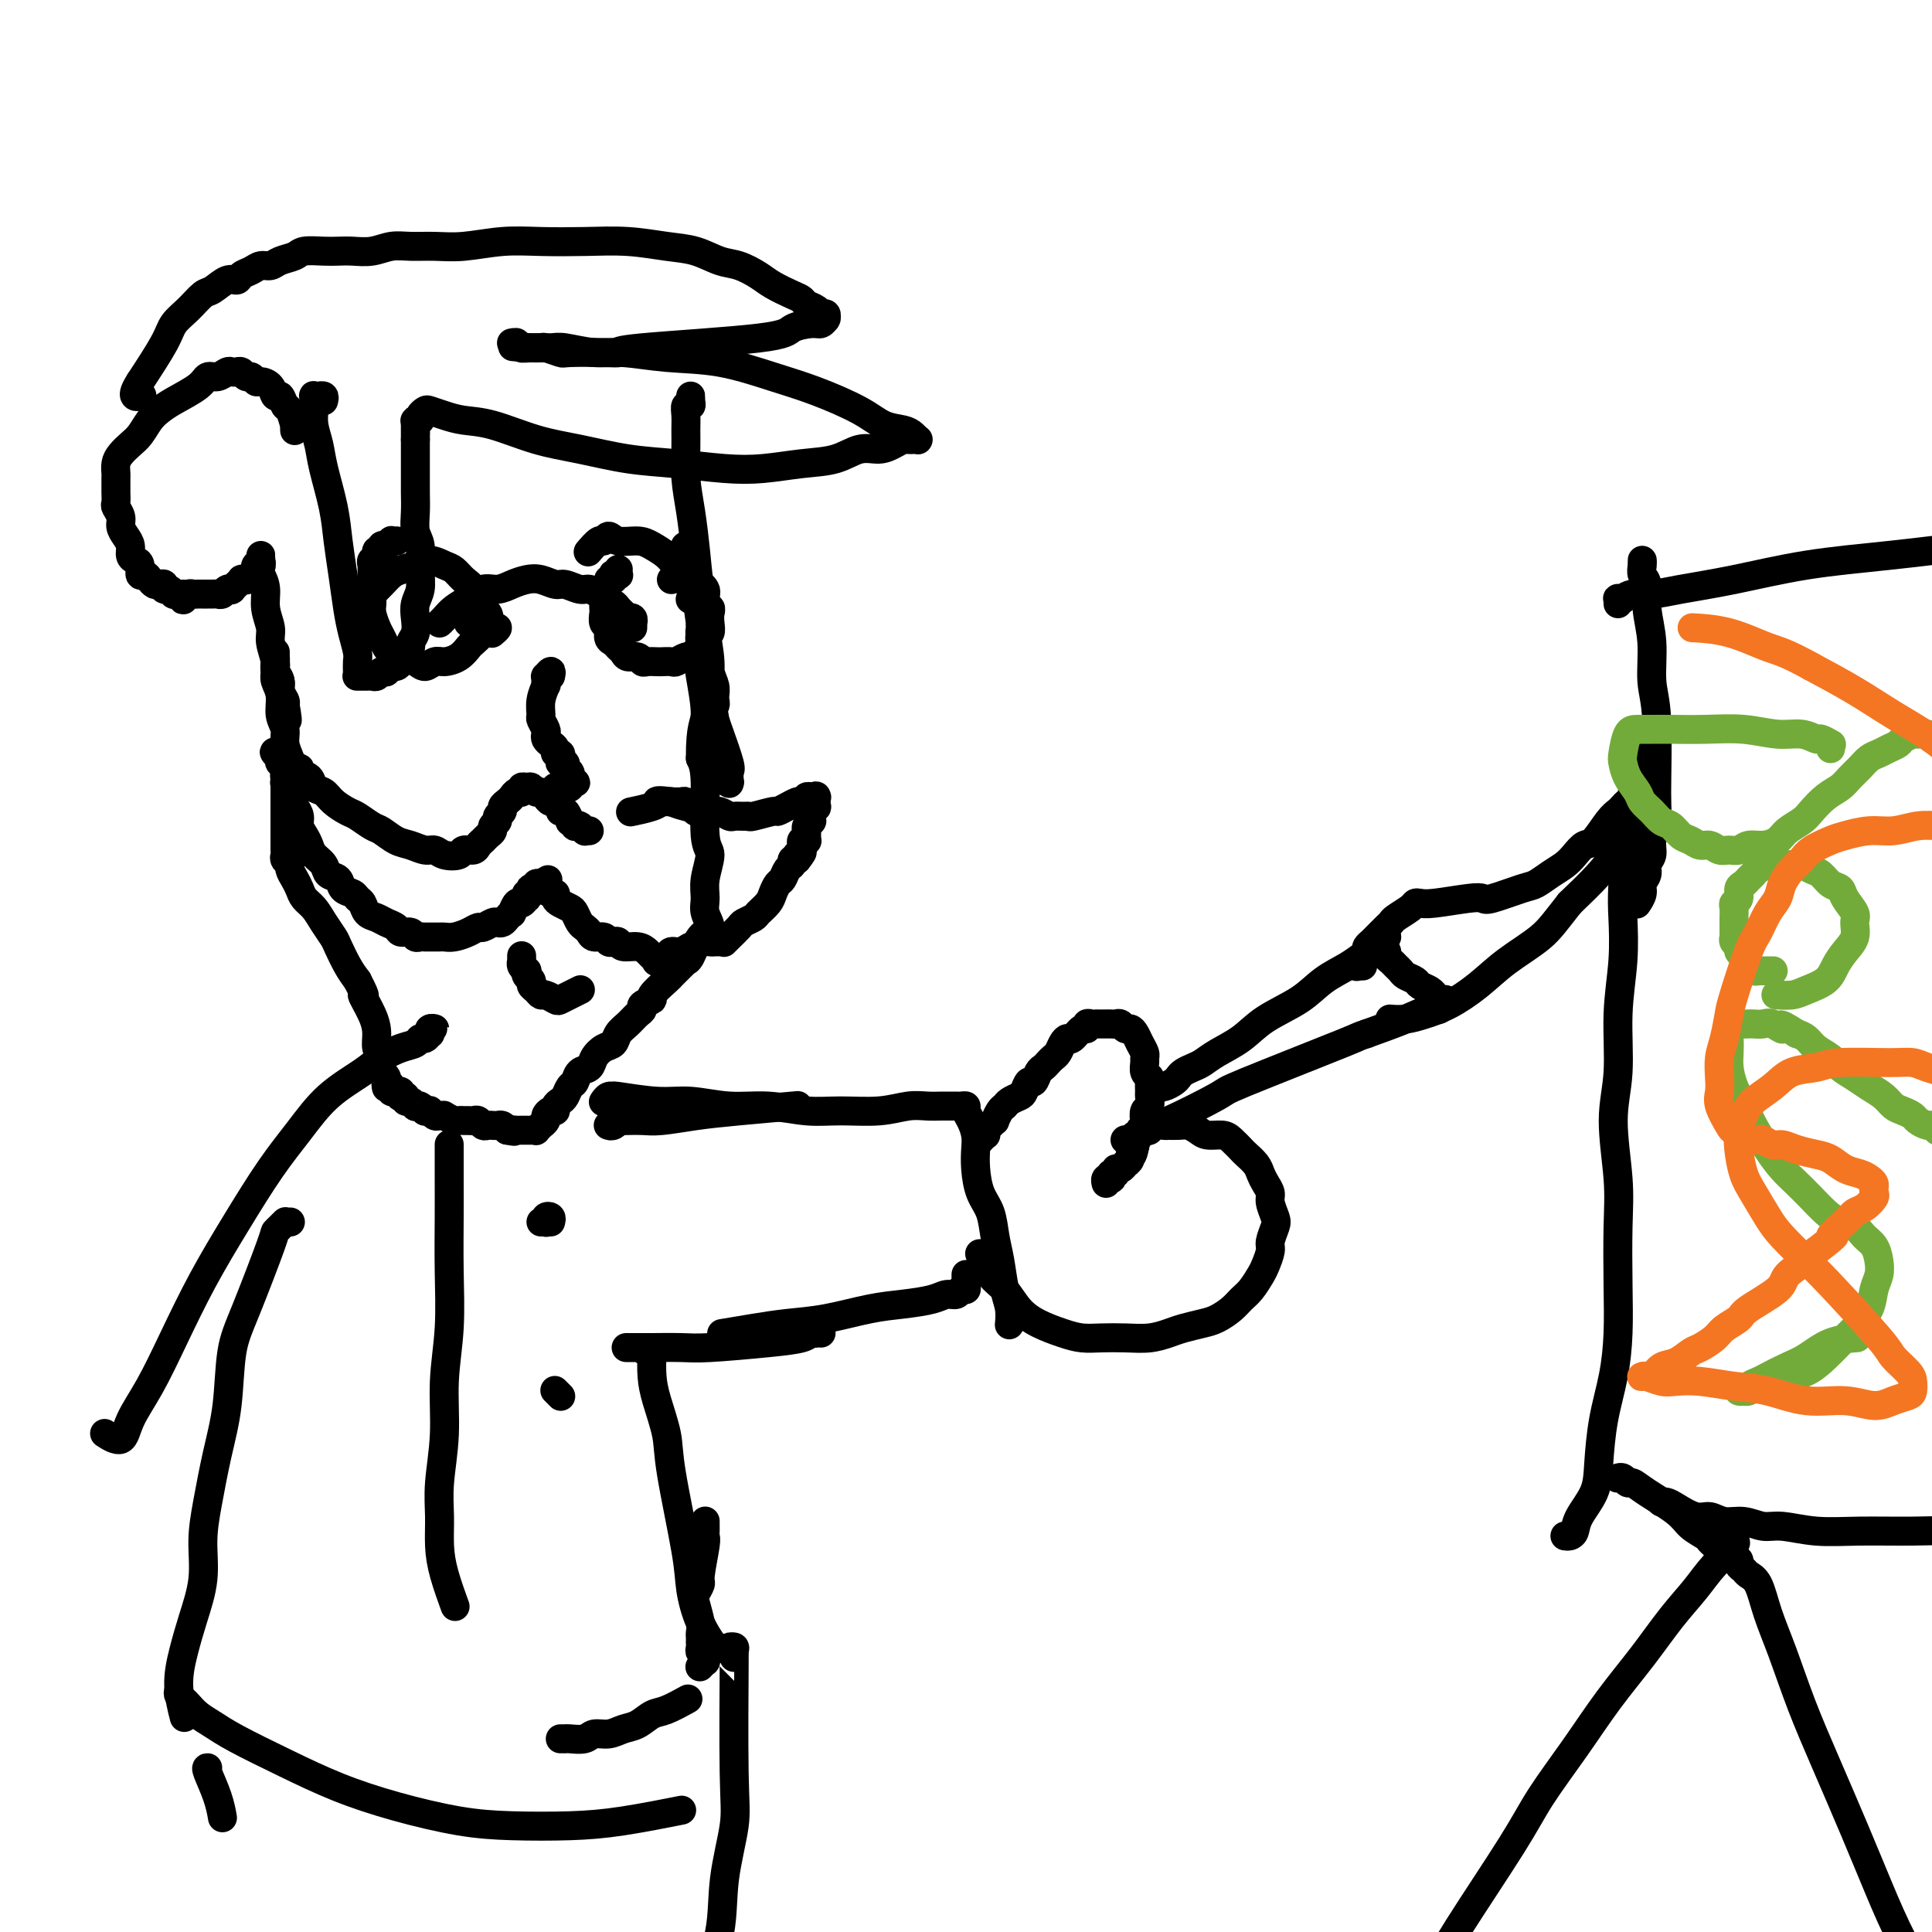
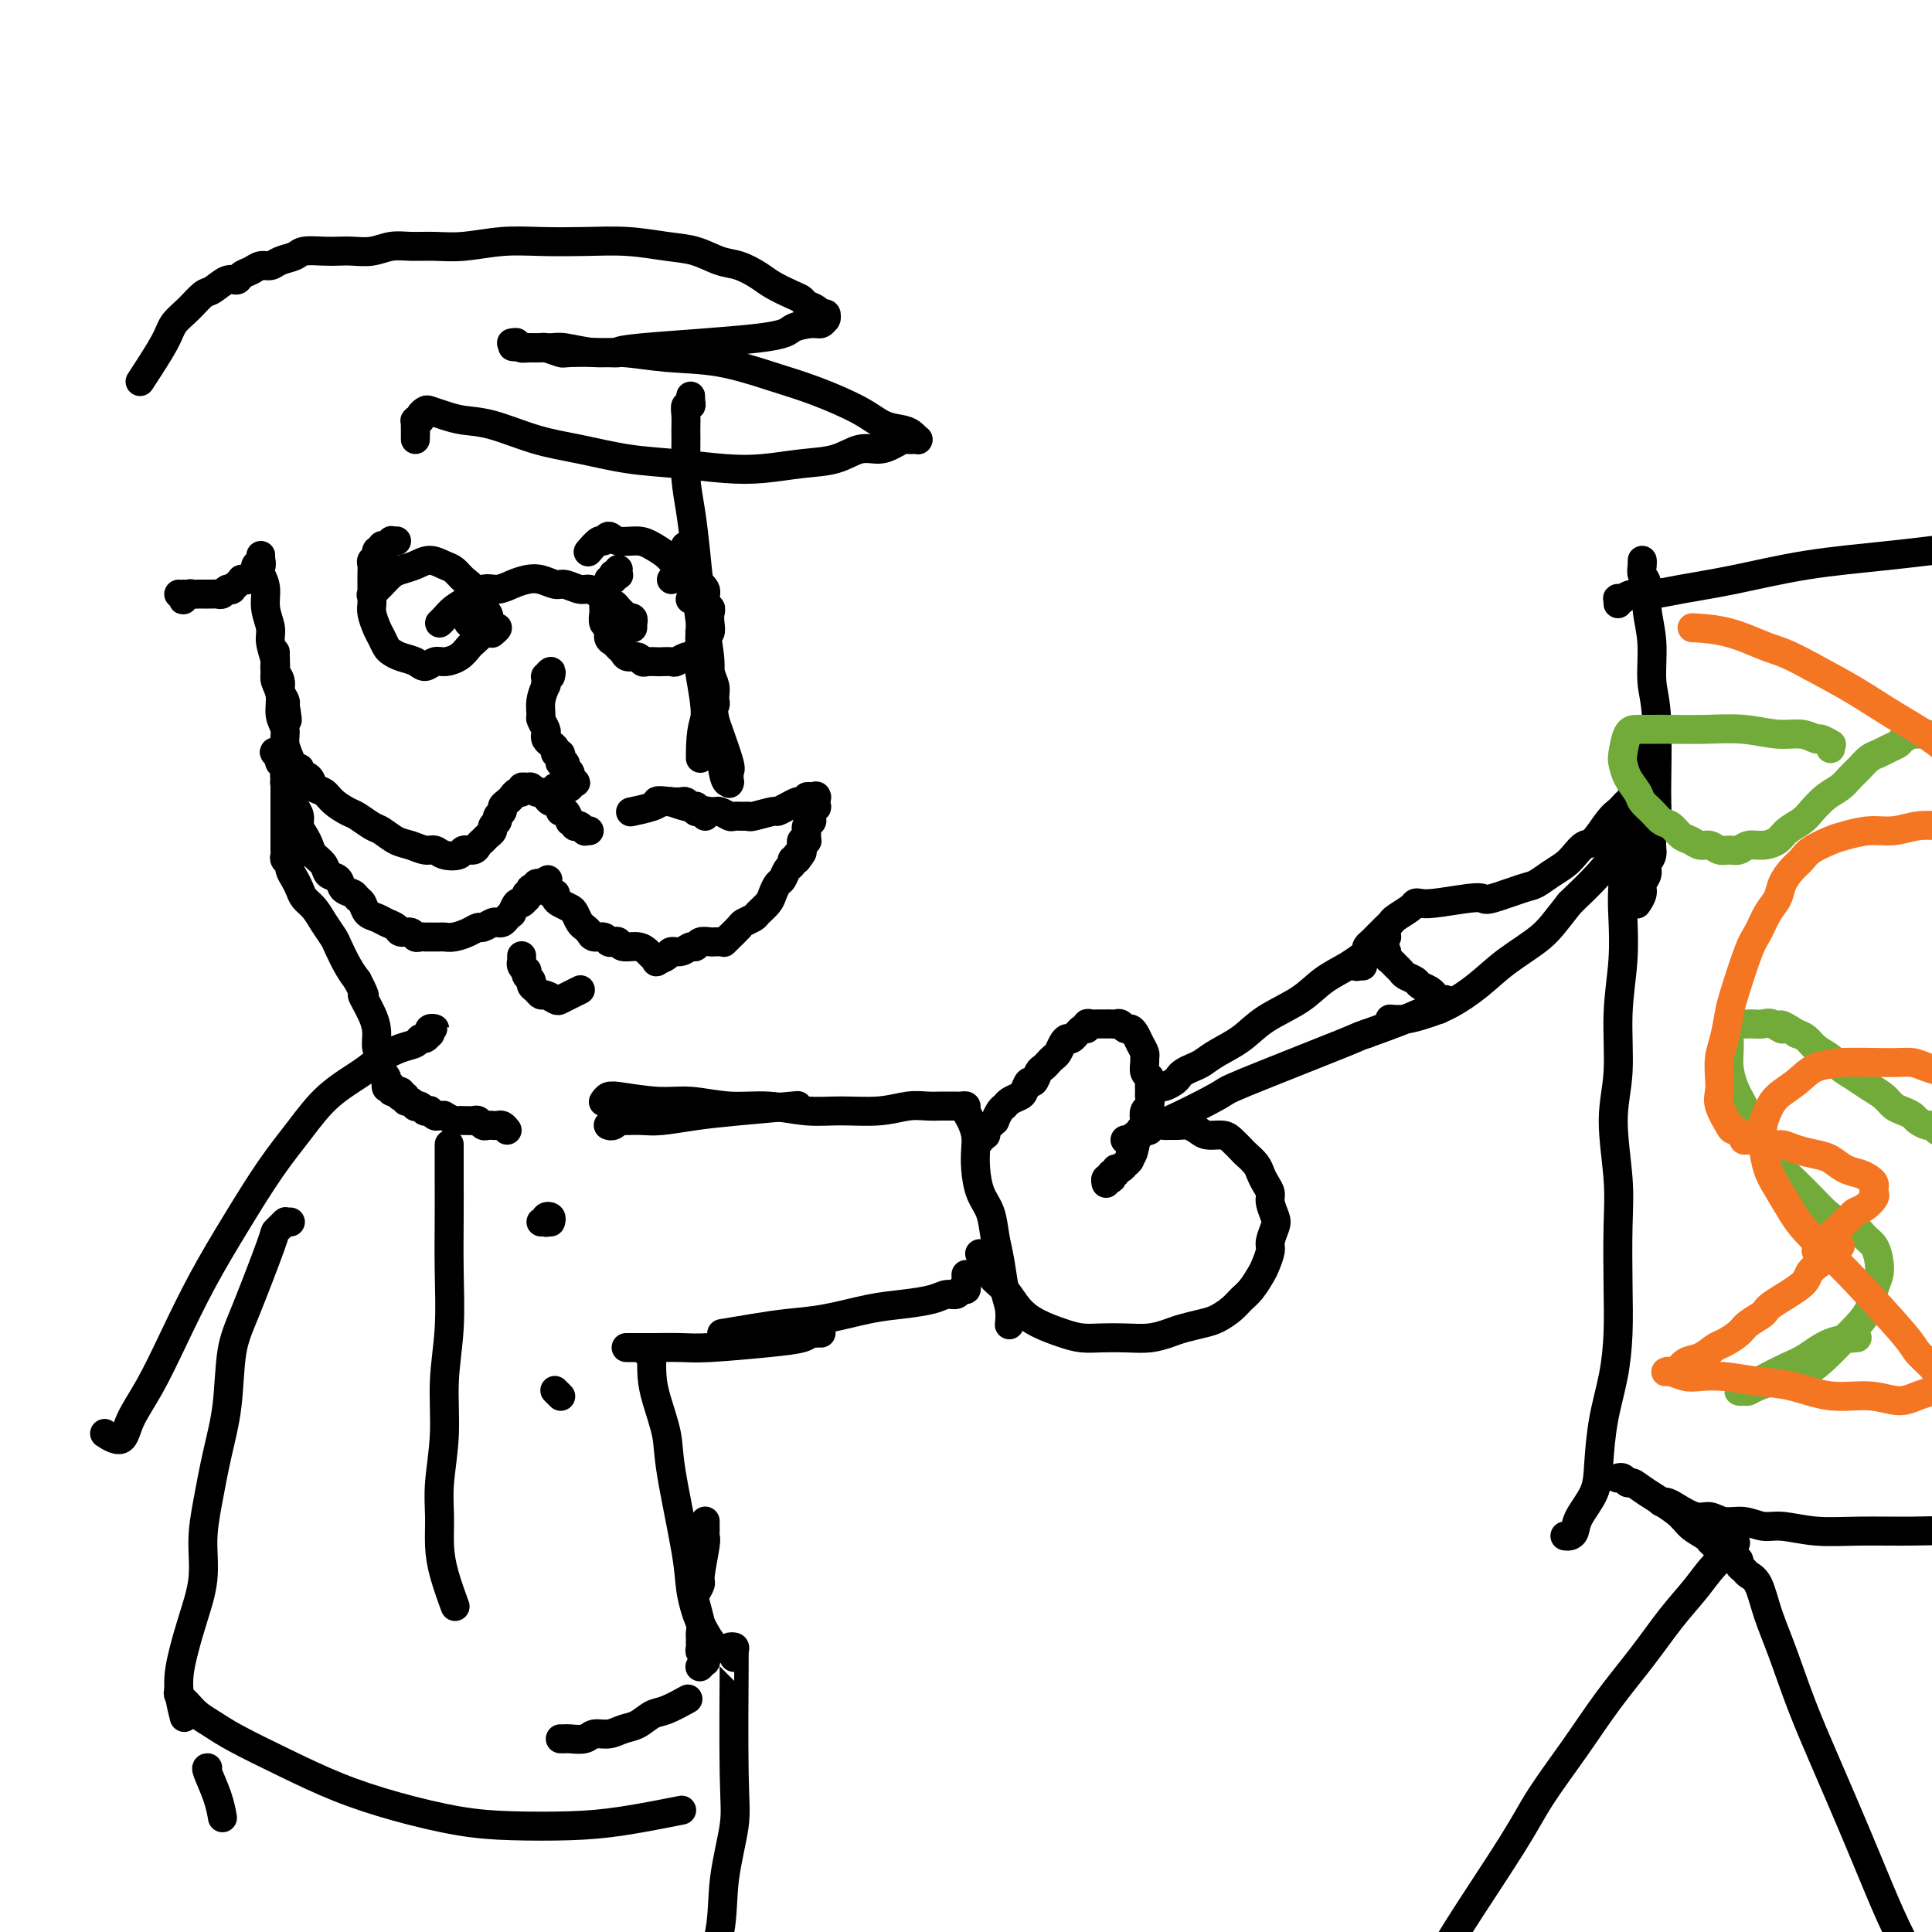
<svg xmlns="http://www.w3.org/2000/svg" viewBox="0 0 400 400" version="1.1">
  <g fill="none" stroke="#000000" stroke-width="6" stroke-linecap="round" stroke-linejoin="round">
-     <path d="M61,89c0.006,0.137 0.013,0.273 0,0c-0.013,-0.273 -0.045,-0.957 0,-1c0.045,-0.043 0.166,0.554 0,0c-0.166,-0.554 -0.621,-2.260 -1,-3c-0.379,-0.740 -0.683,-0.514 -1,-1c-0.317,-0.486 -0.648,-1.684 -1,-2c-0.352,-0.316 -0.724,0.251 -1,0c-0.276,-0.251 -0.455,-1.320 -1,-2c-0.545,-0.680 -1.455,-0.971 -2,-1c-0.545,-0.029 -0.723,0.202 -1,0c-0.277,-0.202 -0.652,-0.839 -1,-1c-0.348,-0.161 -0.670,0.152 -1,0c-0.330,-0.152 -0.669,-0.769 -1,-1c-0.331,-0.231 -0.656,-0.077 -1,0c-0.344,0.077 -0.708,0.078 -1,0c-0.292,-0.078 -0.511,-0.236 -1,0c-0.489,0.236 -1.247,0.864 -2,1c-0.753,0.136 -1.500,-0.221 -2,0c-0.500,0.221 -0.753,1.022 -2,2c-1.247,0.978 -3.489,2.135 -5,3c-1.511,0.865 -2.292,1.439 -3,2c-0.708,0.561 -1.342,1.109 -2,2c-0.658,0.891 -1.339,2.127 -2,3c-0.661,0.873 -1.301,1.385 -2,2c-0.699,0.615 -1.455,1.335 -2,2c-0.545,0.665 -0.878,1.276 -1,2c-0.122,0.724 -0.032,1.560 0,2c0.032,0.440 0.008,0.484 0,1c-0.008,0.516 0.002,1.503 0,2c-0.002,0.497 -0.015,0.503 0,1c0.015,0.497 0.059,1.484 0,2c-0.059,0.516 -0.222,0.561 0,1c0.222,0.439 0.829,1.273 1,2c0.171,0.727 -0.095,1.347 0,2c0.095,0.653 0.551,1.340 1,2c0.449,0.660 0.890,1.295 1,2c0.110,0.705 -0.111,1.481 0,2c0.111,0.519 0.555,0.783 1,1c0.445,0.217 0.893,0.388 1,1c0.107,0.612 -0.126,1.667 0,2c0.126,0.333 0.612,-0.055 1,0c0.388,0.055 0.678,0.555 1,1c0.322,0.445 0.678,0.836 1,1c0.322,0.164 0.612,0.100 1,0c0.388,-0.100 0.873,-0.237 1,0c0.127,0.237 -0.106,0.848 0,1c0.106,0.152 0.550,-0.155 1,0c0.450,0.155 0.904,0.774 1,1c0.096,0.226 -0.166,0.061 0,0c0.166,-0.061 0.762,-0.017 1,0c0.238,0.017 0.119,0.009 0,0" />
    <path d="M37,123c1.770,1.181 1.195,0.134 1,0c-0.195,-0.134 -0.011,0.643 0,1c0.011,0.357 -0.152,0.292 0,0c0.152,-0.292 0.618,-0.810 1,-1c0.382,-0.190 0.680,-0.051 1,0c0.320,0.051 0.663,0.013 1,0c0.337,-0.013 0.668,-0.003 1,0c0.332,0.003 0.666,-0.003 1,0c0.334,0.003 0.668,0.015 1,0c0.332,-0.015 0.662,-0.055 1,0c0.338,0.055 0.683,0.207 1,0c0.317,-0.207 0.606,-0.772 1,-1c0.394,-0.228 0.894,-0.117 1,0c0.106,0.117 -0.183,0.242 0,0c0.183,-0.242 0.838,-0.850 1,-1c0.162,-0.150 -0.168,0.157 0,0c0.168,-0.157 0.833,-0.778 1,-1c0.167,-0.222 -0.165,-0.046 0,0c0.165,0.046 0.828,-0.039 1,0c0.172,0.039 -0.146,0.203 0,0c0.146,-0.203 0.757,-0.771 1,-1c0.243,-0.229 0.117,-0.118 0,0c-0.117,0.118 -0.224,0.241 0,0c0.224,-0.241 0.778,-0.848 1,-1c0.222,-0.152 0.112,0.152 0,0c-0.112,-0.152 -0.226,-0.759 0,-1c0.226,-0.241 0.793,-0.118 1,0c0.207,0.118 0.056,0.229 0,0c-0.056,-0.229 -0.015,-0.798 0,-1c0.015,-0.202 0.004,-0.036 0,0c-0.004,0.036 -0.001,-0.057 0,0c0.001,0.057 -0.000,0.263 0,0c0.000,-0.263 0.001,-0.994 0,-1c-0.001,-0.006 -0.005,0.715 0,1c0.005,0.285 0.018,0.134 0,0c-0.018,-0.134 -0.067,-0.252 0,0c0.067,0.252 0.252,0.874 0,1c-0.252,0.126 -0.939,-0.244 -1,0c-0.061,0.244 0.504,1.103 1,2c0.496,0.897 0.921,1.833 1,3c0.079,1.167 -0.190,2.563 0,4c0.190,1.437 0.840,2.913 1,4c0.160,1.087 -0.168,1.786 0,3c0.168,1.214 0.833,2.945 1,4c0.167,1.055 -0.166,1.434 0,2c0.166,0.566 0.829,1.318 1,2c0.171,0.682 -0.150,1.293 0,2c0.150,0.707 0.772,1.510 1,2c0.228,0.490 0.061,0.667 0,1c-0.061,0.333 -0.016,0.820 0,1c0.016,0.180 0.005,0.051 0,0c-0.005,-0.051 -0.002,-0.026 0,0" />
    <path d="M59,147c0.839,4.494 0.435,0.728 0,-1c-0.435,-1.728 -0.901,-1.418 -1,-2c-0.099,-0.582 0.170,-2.055 0,-3c-0.170,-0.945 -0.777,-1.360 -1,-2c-0.223,-0.640 -0.060,-1.504 0,-2c0.060,-0.496 0.016,-0.624 0,-1c-0.016,-0.376 -0.005,-0.999 0,-1c0.005,-0.001 0.006,0.621 0,1c-0.006,0.379 -0.017,0.517 0,1c0.017,0.483 0.061,1.312 0,2c-0.061,0.688 -0.228,1.237 0,2c0.228,0.763 0.849,1.742 1,3c0.151,1.258 -0.170,2.795 0,4c0.170,1.205 0.830,2.077 1,3c0.170,0.923 -0.151,1.897 0,3c0.151,1.103 0.772,2.337 1,3c0.228,0.663 0.061,0.756 0,1c-0.061,0.244 -0.017,0.640 0,1c0.017,0.360 0.005,0.685 0,1c-0.005,0.315 -0.005,0.620 0,1c0.005,0.380 0.015,0.834 0,1c-0.015,0.166 -0.057,0.044 0,0c0.057,-0.044 0.211,-0.010 0,0c-0.211,0.010 -0.789,-0.004 -1,0c-0.211,0.004 -0.057,0.028 0,0c0.057,-0.028 0.015,-0.107 0,0c-0.015,0.107 -0.004,0.400 0,1c0.004,0.600 0.001,1.508 0,2c-0.001,0.492 -0.000,0.567 0,1c0.000,0.433 0.000,1.225 0,2c-0.000,0.775 -0.000,1.532 0,2c0.000,0.468 0.000,0.646 0,1c-0.000,0.354 -0.000,0.883 0,1c0.000,0.117 0.000,-0.180 0,0c-0.000,0.180 -0.000,0.835 0,1c0.000,0.165 0.000,-0.162 0,0c-0.000,0.162 -0.000,0.813 0,1c0.000,0.187 0.000,-0.091 0,0c-0.000,0.091 -0.001,0.549 0,1c0.001,0.451 0.004,0.895 0,1c-0.004,0.105 -0.016,-0.127 0,0c0.016,0.127 0.060,0.614 0,1c-0.060,0.386 -0.223,0.670 0,1c0.223,0.330 0.832,0.708 1,1c0.168,0.292 -0.107,0.500 0,1c0.107,0.500 0.595,1.291 1,2c0.405,0.709 0.728,1.335 1,2c0.272,0.665 0.492,1.370 1,2c0.508,0.630 1.305,1.187 2,2c0.695,0.813 1.288,1.884 2,3c0.712,1.116 1.541,2.279 2,3c0.459,0.721 0.547,1.002 1,2c0.453,0.998 1.272,2.714 2,4c0.728,1.286 1.364,2.143 2,3" />
    <path d="M74,203c2.443,4.667 1.051,2.836 1,3c-0.051,0.164 1.241,2.324 2,4c0.759,1.676 0.987,2.869 1,4c0.013,1.131 -0.189,2.201 0,3c0.189,0.799 0.769,1.328 1,2c0.231,0.672 0.115,1.487 0,2c-0.115,0.513 -0.227,0.725 0,1c0.227,0.275 0.793,0.613 1,1c0.207,0.387 0.056,0.823 0,1c-0.056,0.177 -0.015,0.096 0,0c0.015,-0.096 0.004,-0.208 0,0c-0.004,0.208 -0.001,0.735 0,1c0.001,0.265 0.000,0.267 0,0c-0.000,-0.267 -0.000,-0.804 0,-1c0.000,-0.196 -0.000,-0.052 0,0c0.000,0.052 0.000,0.013 0,0c-0.000,-0.013 -0.001,0.000 0,0c0.001,-0.000 0.004,-0.014 0,0c-0.004,0.014 -0.015,0.055 0,0c0.015,-0.055 0.056,-0.207 0,0c-0.056,0.207 -0.207,0.774 0,1c0.207,0.226 0.774,0.113 1,0c0.226,-0.113 0.112,-0.226 0,0c-0.112,0.226 -0.223,0.792 0,1c0.223,0.208 0.778,0.060 1,0c0.222,-0.060 0.111,-0.030 0,0c-0.111,0.030 -0.222,0.059 0,0c0.222,-0.059 0.777,-0.208 1,0c0.223,0.208 0.115,0.773 0,1c-0.115,0.227 -0.237,0.117 0,0c0.237,-0.117 0.833,-0.241 1,0c0.167,0.241 -0.096,0.848 0,1c0.096,0.152 0.552,-0.152 1,0c0.448,0.152 0.890,0.759 1,1c0.110,0.241 -0.110,0.118 0,0c0.110,-0.118 0.550,-0.229 1,0c0.450,0.229 0.908,0.797 1,1c0.092,0.203 -0.183,0.040 0,0c0.183,-0.040 0.824,0.042 1,0c0.176,-0.042 -0.112,-0.208 0,0c0.112,0.208 0.625,0.792 1,1c0.375,0.208 0.611,0.042 1,0c0.389,-0.042 0.930,0.041 1,0c0.070,-0.041 -0.332,-0.207 0,0c0.332,0.207 1.398,0.788 2,1c0.602,0.212 0.739,0.056 1,0c0.261,-0.056 0.647,-0.011 1,0c0.353,0.011 0.672,-0.011 1,0c0.328,0.011 0.665,0.055 1,0c0.335,-0.055 0.667,-0.211 1,0c0.333,0.211 0.667,0.788 1,1c0.333,0.212 0.667,0.060 1,0c0.333,-0.060 0.667,-0.026 1,0c0.333,0.026 0.667,0.046 1,0c0.333,-0.046 0.667,-0.156 1,0c0.333,0.156 0.667,0.578 1,1" />
-     <path d="M105,234c2.482,0.464 1.186,0.124 1,0c-0.186,-0.124 0.739,-0.033 1,0c0.261,0.033 -0.140,0.009 0,0c0.140,-0.009 0.821,-0.002 1,0c0.179,0.002 -0.144,0.001 0,0c0.144,-0.001 0.757,-0.000 1,0c0.243,0.000 0.118,0.000 0,0c-0.118,-0.000 -0.229,0.000 0,0c0.229,-0.000 0.797,-0.000 1,0c0.203,0.000 0.039,0.001 0,0c-0.039,-0.001 0.046,-0.004 0,0c-0.046,0.004 -0.224,0.016 0,0c0.224,-0.016 0.849,-0.060 1,0c0.151,0.060 -0.170,0.224 0,0c0.170,-0.224 0.833,-0.834 1,-1c0.167,-0.166 -0.161,0.114 0,0c0.161,-0.114 0.813,-0.622 1,-1c0.187,-0.378 -0.091,-0.626 0,-1c0.091,-0.374 0.549,-0.873 1,-1c0.451,-0.127 0.894,0.116 1,0c0.106,-0.116 -0.126,-0.593 0,-1c0.126,-0.407 0.610,-0.743 1,-1c0.390,-0.257 0.686,-0.435 1,-1c0.314,-0.565 0.647,-1.516 1,-2c0.353,-0.484 0.727,-0.501 1,-1c0.273,-0.499 0.444,-1.481 1,-2c0.556,-0.519 1.496,-0.576 2,-1c0.504,-0.424 0.572,-1.216 1,-2c0.428,-0.784 1.217,-1.562 2,-2c0.783,-0.438 1.559,-0.537 2,-1c0.441,-0.463 0.547,-1.290 1,-2c0.453,-0.710 1.254,-1.304 2,-2c0.746,-0.696 1.437,-1.494 2,-2c0.563,-0.506 0.999,-0.721 1,-1c0.001,-0.279 -0.431,-0.624 0,-1c0.431,-0.376 1.726,-0.783 2,-1c0.274,-0.217 -0.474,-0.243 0,-1c0.474,-0.757 2.169,-2.245 3,-3c0.831,-0.755 0.796,-0.777 1,-1c0.204,-0.223 0.645,-0.648 1,-1c0.355,-0.352 0.622,-0.630 1,-1c0.378,-0.370 0.866,-0.833 1,-1c0.134,-0.167 -0.087,-0.040 0,0c0.087,0.040 0.483,-0.008 1,-1c0.517,-0.992 1.157,-2.927 2,-4c0.843,-1.073 1.891,-1.282 2,-2c0.109,-0.718 -0.721,-1.945 -1,-3c-0.279,-1.055 -0.007,-1.938 0,-3c0.007,-1.062 -0.249,-2.304 0,-4c0.249,-1.696 1.005,-3.846 1,-5c-0.005,-1.154 -0.771,-1.311 -1,-4c-0.229,-2.689 0.077,-7.911 0,-11c-0.077,-3.089 -0.539,-4.044 -1,-5" />
    <path d="M145,157c-0.028,-7.009 0.903,-7.033 1,-9c0.097,-1.967 -0.639,-5.879 -1,-8c-0.361,-2.121 -0.345,-2.452 0,-3c0.345,-0.548 1.021,-1.314 1,-2c-0.021,-0.686 -0.738,-1.293 -1,-2c-0.262,-0.707 -0.070,-1.515 0,-2c0.070,-0.485 0.019,-0.649 0,-1c-0.019,-0.351 -0.005,-0.890 0,-1c0.005,-0.110 0.000,0.209 0,0c-0.000,-0.209 0.004,-0.948 0,-1c-0.004,-0.052 -0.016,0.582 0,1c0.016,0.418 0.060,0.621 0,1c-0.060,0.379 -0.223,0.934 0,2c0.223,1.066 0.832,2.641 1,4c0.168,1.359 -0.105,2.501 0,4c0.105,1.499 0.588,3.356 1,5c0.412,1.644 0.751,3.075 1,4c0.249,0.925 0.406,1.344 1,3c0.594,1.656 1.624,4.549 2,6c0.376,1.451 0.098,1.462 0,2c-0.098,0.538 -0.015,1.605 0,2c0.015,0.395 -0.037,0.120 0,0c0.037,-0.120 0.165,-0.084 0,0c-0.165,0.084 -0.621,0.216 -1,-1c-0.379,-1.216 -0.679,-3.779 -1,-6c-0.321,-2.221 -0.663,-4.100 -1,-6c-0.337,-1.900 -0.669,-3.819 -1,-6c-0.331,-2.181 -0.662,-4.622 -1,-7c-0.338,-2.378 -0.682,-4.692 -1,-7c-0.318,-2.308 -0.608,-4.609 -1,-7c-0.392,-2.391 -0.886,-4.872 -1,-6c-0.114,-1.128 0.152,-0.902 0,-1c-0.152,-0.098 -0.721,-0.518 -1,-1c-0.279,-0.482 -0.268,-1.024 0,-1c0.268,0.024 0.794,0.615 1,1c0.206,0.385 0.093,0.564 0,1c-0.093,0.436 -0.165,1.129 0,2c0.165,0.871 0.569,1.920 1,3c0.431,1.080 0.890,2.190 1,4c0.110,1.810 -0.128,4.320 0,6c0.128,1.680 0.623,2.530 1,4c0.377,1.470 0.637,3.561 1,5c0.363,1.439 0.830,2.226 1,3c0.170,0.774 0.041,1.534 0,2c-0.041,0.466 0.004,0.637 0,1c-0.004,0.363 -0.057,0.917 0,1c0.057,0.083 0.222,-0.307 0,-1c-0.222,-0.693 -0.833,-1.691 -1,-3c-0.167,-1.309 0.109,-2.929 0,-5c-0.109,-2.071 -0.603,-4.592 -1,-7c-0.397,-2.408 -0.699,-4.704 -1,-7" />
    <path d="M145,123c-0.646,-5.048 -0.762,-6.668 -1,-9c-0.238,-2.332 -0.599,-5.377 -1,-8c-0.401,-2.623 -0.840,-4.826 -1,-7c-0.160,-2.174 -0.039,-4.319 0,-6c0.039,-1.681 -0.004,-2.898 0,-4c0.004,-1.102 0.054,-2.090 0,-3c-0.054,-0.910 -0.210,-1.742 0,-2c0.210,-0.258 0.788,0.059 1,0c0.212,-0.059 0.057,-0.496 0,-1c-0.057,-0.504 -0.015,-1.077 0,-1c0.015,0.077 0.004,0.804 0,1c-0.004,0.196 -0.001,-0.140 0,0c0.001,0.140 0.000,0.754 0,1c-0.000,0.246 -0.000,0.123 0,0" />
-     <path d="M67,83c0.111,-0.422 0.222,-0.845 0,-1c-0.222,-0.155 -0.777,-0.043 -1,0c-0.223,0.043 -0.112,0.015 0,0c0.112,-0.015 0.226,-0.019 0,0c-0.226,0.019 -0.793,0.061 -1,0c-0.207,-0.061 -0.055,-0.225 0,0c0.055,0.225 0.014,0.839 0,1c-0.014,0.161 -0.000,-0.131 0,0c0.000,0.131 -0.012,0.685 0,1c0.012,0.315 0.048,0.393 0,1c-0.048,0.607 -0.182,1.745 0,3c0.182,1.255 0.679,2.626 1,4c0.321,1.374 0.467,2.751 1,5c0.533,2.249 1.452,5.371 2,8c0.548,2.629 0.725,4.767 1,7c0.275,2.233 0.648,4.562 1,7c0.352,2.438 0.683,4.985 1,7c0.317,2.015 0.621,3.496 1,5c0.379,1.504 0.834,3.030 1,4c0.166,0.970 0.045,1.384 0,2c-0.045,0.616 -0.013,1.433 0,2c0.013,0.567 0.008,0.884 0,1c-0.008,0.116 -0.017,0.031 0,0c0.017,-0.031 0.061,-0.008 0,0c-0.061,0.008 -0.227,0.002 0,0c0.227,-0.002 0.849,-0.001 1,0c0.151,0.001 -0.167,0.001 0,0c0.167,-0.001 0.818,-0.004 1,0c0.182,0.004 -0.105,0.015 0,0c0.105,-0.015 0.602,-0.055 1,0c0.398,0.055 0.698,0.207 1,0c0.302,-0.207 0.606,-0.773 1,-1c0.394,-0.227 0.879,-0.115 1,0c0.121,0.115 -0.123,0.234 0,0c0.123,-0.234 0.611,-0.822 1,-1c0.389,-0.178 0.678,0.055 1,0c0.322,-0.055 0.679,-0.398 1,-1c0.321,-0.602 0.608,-1.463 1,-2c0.392,-0.537 0.889,-0.752 1,-1c0.111,-0.248 -0.162,-0.530 0,-1c0.162,-0.470 0.761,-1.128 1,-2c0.239,-0.872 0.118,-1.959 0,-3c-0.118,-1.041 -0.231,-2.034 0,-3c0.231,-0.966 0.808,-1.903 1,-3c0.192,-1.097 -0.001,-2.355 0,-4c0.001,-1.645 0.196,-3.676 0,-5c-0.196,-1.324 -0.785,-1.940 -1,-3c-0.215,-1.060 -0.058,-2.563 0,-4c0.058,-1.437 0.015,-2.808 0,-4c-0.015,-1.192 -0.004,-2.206 0,-3c0.004,-0.794 0.001,-1.367 0,-2c-0.001,-0.633 -0.000,-1.324 0,-2c0.000,-0.676 0.000,-1.336 0,-2c-0.000,-0.664 -0.000,-1.332 0,-2" />
    <path d="M86,91c-0.005,-6.310 -0.016,-2.086 0,-1c0.016,1.086 0.060,-0.966 0,-2c-0.060,-1.034 -0.225,-1.048 0,-1c0.225,0.048 0.839,0.159 1,0c0.161,-0.159 -0.132,-0.589 0,-1c0.132,-0.411 0.688,-0.802 1,-1c0.312,-0.198 0.380,-0.201 1,0c0.620,0.201 1.792,0.606 3,1c1.208,0.394 2.451,0.778 4,1c1.549,0.222 3.403,0.283 6,1c2.597,0.717 5.935,2.091 9,3c3.065,0.909 5.857,1.355 9,2c3.143,0.645 6.638,1.490 10,2c3.362,0.510 6.590,0.685 10,1c3.410,0.315 7.002,0.770 10,1c2.998,0.230 5.400,0.234 8,0c2.600,-0.234 5.396,-0.706 8,-1c2.604,-0.294 5.016,-0.408 7,-1c1.984,-0.592 3.539,-1.661 5,-2c1.461,-0.339 2.826,0.053 4,0c1.174,-0.053 2.156,-0.550 3,-1c0.844,-0.450 1.550,-0.853 2,-1c0.450,-0.147 0.642,-0.039 1,0c0.358,0.039 0.880,0.011 1,0c0.120,-0.011 -0.164,-0.003 0,0c0.164,0.003 0.776,0.001 1,0c0.224,-0.001 0.061,0.001 0,0c-0.061,-0.001 -0.019,-0.003 0,0c0.019,0.003 0.015,0.012 0,0c-0.015,-0.012 -0.040,-0.043 0,0c0.040,0.043 0.147,0.161 0,0c-0.147,-0.161 -0.546,-0.602 -1,-1c-0.454,-0.398 -0.962,-0.752 -2,-1c-1.038,-0.248 -2.604,-0.389 -4,-1c-1.396,-0.611 -2.621,-1.693 -5,-3c-2.379,-1.307 -5.913,-2.837 -9,-4c-3.087,-1.163 -5.726,-1.957 -9,-3c-3.274,-1.043 -7.181,-2.336 -11,-3c-3.819,-0.664 -7.549,-0.700 -11,-1c-3.451,-0.300 -6.623,-0.865 -9,-1c-2.377,-0.135 -3.961,0.161 -6,0c-2.039,-0.161 -4.535,-0.779 -6,-1c-1.465,-0.221 -1.899,-0.045 -3,0c-1.101,0.045 -2.870,-0.040 -4,0c-1.130,0.040 -1.623,0.207 -2,0c-0.377,-0.207 -0.638,-0.787 -1,-1c-0.362,-0.213 -0.825,-0.057 -1,0c-0.175,0.057 -0.061,0.016 0,0c0.061,-0.016 0.068,-0.005 0,0c-0.068,0.005 -0.211,0.005 0,0c0.211,-0.005 0.775,-0.015 1,0c0.225,0.015 0.112,0.057 0,0c-0.112,-0.057 -0.223,-0.211 0,0c0.223,0.211 0.782,0.789 1,1c0.218,0.211 0.097,0.057 0,0c-0.097,-0.057 -0.171,-0.016 0,0c0.171,0.016 0.585,0.008 1,0" />
    <path d="M109,72c-6.007,-0.463 -1.024,-0.120 1,0c2.024,0.120 1.090,0.018 1,0c-0.090,-0.018 0.664,0.048 1,0c0.336,-0.048 0.252,-0.208 1,0c0.748,0.208 2.326,0.786 3,1c0.674,0.214 0.443,0.066 2,0c1.557,-0.066 4.901,-0.048 7,0c2.099,0.048 2.954,0.128 3,0c0.046,-0.128 -0.717,-0.464 5,-1c5.717,-0.536 17.914,-1.272 24,-2c6.086,-0.728 6.062,-1.449 7,-2c0.938,-0.551 2.840,-0.931 4,-1c1.160,-0.069 1.580,0.174 2,0c0.420,-0.174 0.841,-0.764 1,-1c0.159,-0.236 0.055,-0.119 0,0c-0.055,0.119 -0.060,0.239 0,0c0.060,-0.239 0.185,-0.838 0,-1c-0.185,-0.162 -0.681,0.112 -1,0c-0.319,-0.112 -0.463,-0.610 -1,-1c-0.537,-0.390 -1.469,-0.670 -2,-1c-0.531,-0.330 -0.662,-0.708 -1,-1c-0.338,-0.292 -0.883,-0.497 -2,-1c-1.117,-0.503 -2.808,-1.304 -4,-2c-1.192,-0.696 -1.887,-1.285 -3,-2c-1.113,-0.715 -2.643,-1.554 -4,-2c-1.357,-0.446 -2.540,-0.498 -4,-1c-1.460,-0.502 -3.196,-1.455 -5,-2c-1.804,-0.545 -3.676,-0.683 -6,-1c-2.324,-0.317 -5.099,-0.813 -8,-1c-2.901,-0.187 -5.927,-0.064 -9,0c-3.073,0.064 -6.194,0.070 -9,0c-2.806,-0.070 -5.296,-0.216 -8,0c-2.704,0.216 -5.622,0.794 -8,1c-2.378,0.206 -4.215,0.041 -6,0c-1.785,-0.041 -3.517,0.041 -5,0c-1.483,-0.041 -2.717,-0.207 -4,0c-1.283,0.207 -2.617,0.787 -4,1c-1.383,0.213 -2.817,0.060 -4,0c-1.183,-0.060 -2.117,-0.028 -3,0c-0.883,0.028 -1.717,0.050 -3,0c-1.283,-0.050 -3.015,-0.172 -4,0c-0.985,0.172 -1.222,0.638 -2,1c-0.778,0.362 -2.096,0.622 -3,1c-0.904,0.378 -1.393,0.876 -2,1c-0.607,0.124 -1.330,-0.126 -2,0c-0.670,0.126 -1.286,0.630 -2,1c-0.714,0.370 -1.528,0.608 -2,1c-0.472,0.392 -0.604,0.937 -1,1c-0.396,0.063 -1.055,-0.356 -2,0c-0.945,0.356 -2.176,1.488 -3,2c-0.824,0.512 -1.240,0.405 -2,1c-0.760,0.595 -1.863,1.891 -3,3c-1.137,1.109 -2.306,2.029 -3,3c-0.694,0.971 -0.913,1.992 -2,4c-1.087,2.008 -3.044,5.004 -5,8" />
-     <path d="M29,79c-2.333,3.622 -0.667,3.178 0,3c0.667,-0.178 0.333,-0.089 0,0" />
    <path d="M128,118c0.008,-0.114 0.016,-0.228 0,0c-0.016,0.228 -0.056,0.797 0,1c0.056,0.203 0.207,0.040 0,0c-0.207,-0.040 -0.772,0.045 -1,0c-0.228,-0.045 -0.117,-0.219 0,0c0.117,0.219 0.242,0.831 0,1c-0.242,0.169 -0.849,-0.106 -1,0c-0.151,0.106 0.156,0.592 0,1c-0.156,0.408 -0.773,0.738 -1,1c-0.227,0.262 -0.062,0.455 0,1c0.062,0.545 0.021,1.440 0,2c-0.021,0.560 -0.020,0.784 0,1c0.020,0.216 0.061,0.425 0,1c-0.061,0.575 -0.224,1.516 0,2c0.224,0.484 0.834,0.511 1,1c0.166,0.489 -0.111,1.442 0,2c0.111,0.558 0.611,0.723 1,1c0.389,0.277 0.668,0.666 1,1c0.332,0.334 0.718,0.611 1,1c0.282,0.389 0.461,0.889 1,1c0.539,0.111 1.439,-0.166 2,0c0.561,0.166 0.784,0.776 1,1c0.216,0.224 0.424,0.061 1,0c0.576,-0.061 1.520,-0.020 2,0c0.480,0.020 0.496,0.020 1,0c0.504,-0.020 1.497,-0.061 2,0c0.503,0.061 0.516,0.222 1,0c0.484,-0.222 1.440,-0.828 2,-1c0.560,-0.172 0.723,0.091 1,0c0.277,-0.091 0.666,-0.534 1,-1c0.334,-0.466 0.611,-0.954 1,-1c0.389,-0.046 0.888,0.348 1,0c0.112,-0.348 -0.165,-1.440 0,-2c0.165,-0.560 0.772,-0.587 1,-1c0.228,-0.413 0.077,-1.213 0,-2c-0.077,-0.787 -0.080,-1.563 0,-2c0.080,-0.437 0.245,-0.536 0,-1c-0.245,-0.464 -0.899,-1.293 -1,-2c-0.101,-0.707 0.350,-1.291 0,-2c-0.350,-0.709 -1.500,-1.541 -2,-2c-0.500,-0.459 -0.348,-0.544 -1,-1c-0.652,-0.456 -2.107,-1.284 -3,-2c-0.893,-0.716 -1.223,-1.321 -2,-2c-0.777,-0.679 -2.001,-1.431 -3,-2c-0.999,-0.569 -1.772,-0.953 -3,-1c-1.228,-0.047 -2.911,0.244 -4,0c-1.089,-0.244 -1.585,-1.021 -2,-1c-0.415,0.021 -0.751,0.841 -1,1c-0.249,0.159 -0.413,-0.342 -1,0c-0.587,0.342 -1.596,1.526 -2,2c-0.404,0.474 -0.202,0.237 0,0" />
    <path d="M131,130c0.009,-0.453 0.017,-0.905 0,-1c-0.017,-0.095 -0.060,0.168 0,0c0.060,-0.168 0.223,-0.766 0,-1c-0.223,-0.234 -0.833,-0.105 -1,0c-0.167,0.105 0.110,0.187 0,0c-0.110,-0.187 -0.607,-0.642 -1,-1c-0.393,-0.358 -0.682,-0.621 -1,-1c-0.318,-0.379 -0.666,-0.876 -1,-1c-0.334,-0.124 -0.655,0.126 -1,0c-0.345,-0.126 -0.715,-0.626 -1,-1c-0.285,-0.374 -0.484,-0.621 -1,-1c-0.516,-0.379 -1.348,-0.890 -2,-1c-0.652,-0.110 -1.122,0.180 -2,0c-0.878,-0.180 -2.163,-0.830 -3,-1c-0.837,-0.170 -1.224,0.141 -2,0c-0.776,-0.141 -1.940,-0.733 -3,-1c-1.060,-0.267 -2.016,-0.209 -3,0c-0.984,0.209 -1.996,0.570 -3,1c-1.004,0.430 -1.999,0.931 -3,1c-1.001,0.069 -2.009,-0.293 -3,0c-0.991,0.293 -1.964,1.242 -3,2c-1.036,0.758 -2.133,1.327 -3,2c-0.867,0.673 -1.503,1.450 -2,2c-0.497,0.550 -0.856,0.871 -1,1c-0.144,0.129 -0.072,0.064 0,0" />
    <path d="M82,112c-0.033,0.002 -0.065,0.004 0,0c0.065,-0.004 0.229,-0.015 0,0c-0.229,0.015 -0.850,0.055 -1,0c-0.150,-0.055 0.171,-0.207 0,0c-0.171,0.207 -0.835,0.773 -1,1c-0.165,0.227 0.167,0.116 0,0c-0.167,-0.116 -0.833,-0.238 -1,0c-0.167,0.238 0.166,0.837 0,1c-0.166,0.163 -0.829,-0.108 -1,0c-0.171,0.108 0.150,0.595 0,1c-0.150,0.405 -0.772,0.727 -1,1c-0.228,0.273 -0.061,0.496 0,1c0.061,0.504 0.015,1.289 0,2c-0.015,0.711 -0.001,1.349 0,2c0.001,0.651 -0.011,1.315 0,2c0.011,0.685 0.044,1.392 0,2c-0.044,0.608 -0.167,1.119 0,2c0.167,0.881 0.624,2.134 1,3c0.376,0.866 0.671,1.345 1,2c0.329,0.655 0.693,1.487 1,2c0.307,0.513 0.558,0.708 1,1c0.442,0.292 1.076,0.681 2,1c0.924,0.319 2.138,0.567 3,1c0.862,0.433 1.373,1.051 2,1c0.627,-0.051 1.371,-0.772 2,-1c0.629,-0.228 1.142,0.038 2,0c0.858,-0.038 2.061,-0.380 3,-1c0.939,-0.620 1.612,-1.517 2,-2c0.388,-0.483 0.489,-0.551 1,-1c0.511,-0.449 1.431,-1.279 2,-2c0.569,-0.721 0.788,-1.334 1,-2c0.212,-0.666 0.419,-1.387 0,-2c-0.419,-0.613 -1.462,-1.119 -2,-2c-0.538,-0.881 -0.570,-2.135 -1,-3c-0.430,-0.865 -1.259,-1.339 -2,-2c-0.741,-0.661 -1.396,-1.509 -2,-2c-0.604,-0.491 -1.159,-0.627 -2,-1c-0.841,-0.373 -1.968,-0.984 -3,-1c-1.032,-0.016 -1.969,0.563 -3,1c-1.031,0.437 -2.158,0.730 -3,1c-0.842,0.270 -1.401,0.516 -2,1c-0.599,0.484 -1.238,1.207 -2,2c-0.762,0.793 -1.646,1.655 -2,2c-0.354,0.345 -0.177,0.172 0,0" />
    <path d="M139,120c0.000,0.000 0.000,0.000 0,0c0.000,0.000 0.000,-0.000 0,0c0.000,0.000 0.000,0.000 0,0c0.000,0.000 0.000,0.000 0,0" />
    <path d="M96,126c0.030,0.455 0.060,0.911 0,1c-0.060,0.089 -0.208,-0.187 0,0c0.208,0.187 0.774,0.839 1,1c0.226,0.161 0.112,-0.168 0,0c-0.112,0.168 -0.223,0.833 0,1c0.223,0.167 0.781,-0.164 1,0c0.219,0.164 0.100,0.825 0,1c-0.100,0.175 -0.182,-0.135 0,0c0.182,0.135 0.628,0.715 1,1c0.372,0.285 0.670,0.276 1,0c0.330,-0.276 0.691,-0.820 1,-1c0.309,-0.180 0.567,0.003 1,0c0.433,-0.003 1.040,-0.193 1,0c-0.040,0.193 -0.726,0.769 -1,1c-0.274,0.231 -0.137,0.115 0,0" />
    <path d="M143,118c-0.000,-0.112 -0.000,-0.223 0,0c0.000,0.223 0.000,0.781 0,1c-0.000,0.219 -0.001,0.100 0,0c0.001,-0.100 0.004,-0.180 0,0c-0.004,0.180 -0.015,0.622 0,1c0.015,0.378 0.055,0.693 0,1c-0.055,0.307 -0.207,0.608 0,1c0.207,0.392 0.772,0.876 1,1c0.228,0.124 0.118,-0.111 0,0c-0.118,0.111 -0.243,0.570 0,1c0.243,0.430 0.853,0.833 1,1c0.147,0.167 -0.171,0.097 0,0c0.171,-0.097 0.829,-0.222 1,0c0.171,0.222 -0.146,0.791 0,1c0.146,0.209 0.756,0.060 1,0c0.244,-0.060 0.122,-0.030 0,0" />
    <path d="M145,121c-0.423,0.030 -0.846,0.060 -1,0c-0.154,-0.060 -0.040,-0.209 0,0c0.040,0.209 0.007,0.778 0,1c-0.007,0.222 0.012,0.098 0,0c-0.012,-0.098 -0.055,-0.171 0,0c0.055,0.171 0.207,0.584 0,1c-0.207,0.416 -0.773,0.833 -1,1c-0.227,0.167 -0.113,0.083 0,0" />
    <path d="M122,172c-0.415,0.008 -0.829,0.016 -1,0c-0.171,-0.016 -0.097,-0.057 0,0c0.097,0.057 0.218,0.211 0,0c-0.218,-0.211 -0.775,-0.787 -1,-1c-0.225,-0.213 -0.117,-0.061 0,0c0.117,0.061 0.242,0.033 0,0c-0.242,-0.033 -0.852,-0.069 -1,0c-0.148,0.069 0.167,0.244 0,0c-0.167,-0.244 -0.814,-0.905 -1,-1c-0.186,-0.095 0.091,0.377 0,0c-0.091,-0.377 -0.549,-1.603 -1,-2c-0.451,-0.397 -0.894,0.034 -1,0c-0.106,-0.034 0.126,-0.535 0,-1c-0.126,-0.465 -0.611,-0.894 -1,-1c-0.389,-0.106 -0.682,0.111 -1,0c-0.318,-0.111 -0.662,-0.551 -1,-1c-0.338,-0.449 -0.669,-0.906 -1,-1c-0.331,-0.094 -0.662,0.175 -1,0c-0.338,-0.175 -0.682,-0.794 -1,-1c-0.318,-0.206 -0.610,0.000 -1,0c-0.390,-0.000 -0.878,-0.207 -1,0c-0.122,0.207 0.121,0.829 0,1c-0.121,0.171 -0.606,-0.109 -1,0c-0.394,0.109 -0.698,0.607 -1,1c-0.302,0.393 -0.602,0.683 -1,1c-0.398,0.317 -0.895,0.662 -1,1c-0.105,0.338 0.183,0.668 0,1c-0.183,0.332 -0.837,0.666 -1,1c-0.163,0.334 0.164,0.667 0,1c-0.164,0.333 -0.818,0.666 -1,1c-0.182,0.334 0.107,0.668 0,1c-0.107,0.332 -0.610,0.662 -1,1c-0.390,0.338 -0.666,0.682 -1,1c-0.334,0.318 -0.726,0.608 -1,1c-0.274,0.392 -0.430,0.886 -1,1c-0.570,0.114 -1.555,-0.151 -2,0c-0.445,0.151 -0.349,0.717 -1,1c-0.651,0.283 -2.050,0.284 -3,0c-0.950,-0.284 -1.452,-0.854 -2,-1c-0.548,-0.146 -1.143,0.131 -2,0c-0.857,-0.131 -1.977,-0.669 -3,-1c-1.023,-0.331 -1.950,-0.455 -3,-1c-1.050,-0.545 -2.225,-1.511 -3,-2c-0.775,-0.489 -1.152,-0.502 -2,-1c-0.848,-0.498 -2.168,-1.480 -3,-2c-0.832,-0.520 -1.177,-0.577 -2,-1c-0.823,-0.423 -2.123,-1.212 -3,-2c-0.877,-0.788 -1.329,-1.574 -2,-2c-0.671,-0.426 -1.561,-0.492 -2,-1c-0.439,-0.508 -0.428,-1.460 -1,-2c-0.572,-0.540 -1.726,-0.670 -2,-1c-0.274,-0.330 0.333,-0.859 0,-1c-0.333,-0.141 -1.605,0.107 -2,0c-0.395,-0.107 0.086,-0.567 0,-1c-0.086,-0.433 -0.739,-0.838 -1,-1c-0.261,-0.162 -0.131,-0.081 0,0" />
    <path d="M59,157c-3.789,-2.613 -1.761,-0.645 -1,0c0.761,0.645 0.257,-0.034 0,0c-0.257,0.034 -0.266,0.782 0,1c0.266,0.218 0.807,-0.093 1,0c0.193,0.093 0.037,0.591 0,1c-0.037,0.409 0.045,0.728 0,1c-0.045,0.272 -0.218,0.495 0,1c0.218,0.505 0.828,1.290 1,2c0.172,0.710 -0.095,1.345 0,2c0.095,0.655 0.550,1.330 1,2c0.450,0.670 0.893,1.334 1,2c0.107,0.666 -0.122,1.333 0,2c0.122,0.667 0.595,1.335 1,2c0.405,0.665 0.743,1.329 1,2c0.257,0.671 0.435,1.349 1,2c0.565,0.651 1.517,1.273 2,2c0.483,0.727 0.496,1.557 1,2c0.504,0.443 1.497,0.499 2,1c0.503,0.501 0.515,1.447 1,2c0.485,0.553 1.442,0.711 2,1c0.558,0.289 0.715,0.707 1,1c0.285,0.293 0.696,0.459 1,1c0.304,0.541 0.500,1.455 1,2c0.500,0.545 1.304,0.719 2,1c0.696,0.281 1.286,0.667 2,1c0.714,0.333 1.553,0.611 2,1c0.447,0.389 0.502,0.889 1,1c0.498,0.111 1.439,-0.166 2,0c0.561,0.166 0.742,0.777 1,1c0.258,0.223 0.594,0.060 1,0c0.406,-0.060 0.882,-0.016 1,0c0.118,0.016 -0.124,0.004 0,0c0.124,-0.004 0.613,-0.000 1,0c0.387,0.000 0.674,-0.003 1,0c0.326,0.003 0.693,0.011 1,0c0.307,-0.011 0.553,-0.040 1,0c0.447,0.040 1.093,0.151 2,0c0.907,-0.151 2.074,-0.562 3,-1c0.926,-0.438 1.610,-0.901 2,-1c0.390,-0.099 0.485,0.167 1,0c0.515,-0.167 1.448,-0.767 2,-1c0.552,-0.233 0.721,-0.099 1,0c0.279,0.099 0.666,0.162 1,0c0.334,-0.162 0.614,-0.550 1,-1c0.386,-0.450 0.878,-0.962 1,-1c0.122,-0.038 -0.125,0.397 0,0c0.125,-0.397 0.621,-1.627 1,-2c0.379,-0.373 0.641,0.111 1,0c0.359,-0.111 0.814,-0.818 1,-1c0.186,-0.182 0.101,0.161 0,0c-0.101,-0.161 -0.219,-0.827 0,-1c0.219,-0.173 0.776,0.146 1,0c0.224,-0.146 0.115,-0.757 0,-1c-0.115,-0.243 -0.237,-0.117 0,0c0.237,0.117 0.833,0.224 1,0c0.167,-0.224 -0.095,-0.778 0,-1c0.095,-0.222 0.548,-0.111 1,0" />
    <path d="M112,183c2.801,-1.706 0.802,-0.472 0,0c-0.802,0.472 -0.408,0.183 0,0c0.408,-0.183 0.831,-0.260 1,0c0.169,0.260 0.083,0.857 0,1c-0.083,0.143 -0.164,-0.169 0,0c0.164,0.169 0.572,0.819 1,1c0.428,0.181 0.874,-0.107 1,0c0.126,0.107 -0.068,0.610 0,1c0.068,0.390 0.399,0.668 1,1c0.601,0.332 1.471,0.719 2,1c0.529,0.281 0.718,0.458 1,1c0.282,0.542 0.657,1.451 1,2c0.343,0.549 0.655,0.739 1,1c0.345,0.261 0.722,0.592 1,1c0.278,0.408 0.456,0.893 1,1c0.544,0.107 1.453,-0.163 2,0c0.547,0.163 0.730,0.761 1,1c0.270,0.239 0.625,0.120 1,0c0.375,-0.120 0.768,-0.239 1,0c0.232,0.239 0.301,0.838 1,1c0.699,0.162 2.028,-0.114 3,0c0.972,0.114 1.588,0.616 2,1c0.412,0.384 0.620,0.649 1,1c0.380,0.351 0.931,0.789 1,1c0.069,0.211 -0.343,0.196 0,0c0.343,-0.196 1.440,-0.573 2,-1c0.560,-0.427 0.583,-0.903 1,-1c0.417,-0.097 1.229,0.184 2,0c0.771,-0.184 1.502,-0.834 2,-1c0.498,-0.166 0.763,0.152 1,0c0.237,-0.152 0.445,-0.773 1,-1c0.555,-0.227 1.455,-0.061 2,0c0.545,0.061 0.734,0.016 1,0c0.266,-0.016 0.607,-0.005 1,0c0.393,0.005 0.836,0.002 1,0c0.164,-0.002 0.048,-0.005 0,0c-0.048,0.005 -0.029,0.017 0,0c0.029,-0.017 0.067,-0.064 0,0c-0.067,0.064 -0.240,0.239 0,0c0.240,-0.239 0.895,-0.890 1,-1c0.105,-0.110 -0.338,0.322 0,0c0.338,-0.322 1.456,-1.399 2,-2c0.544,-0.601 0.513,-0.727 1,-1c0.487,-0.273 1.492,-0.693 2,-1c0.508,-0.307 0.517,-0.501 1,-1c0.483,-0.499 1.438,-1.303 2,-2c0.562,-0.697 0.729,-1.286 1,-2c0.271,-0.714 0.646,-1.554 1,-2c0.354,-0.446 0.686,-0.498 1,-1c0.314,-0.502 0.610,-1.454 1,-2c0.390,-0.546 0.874,-0.685 1,-1c0.126,-0.315 -0.107,-0.804 0,-1c0.107,-0.196 0.553,-0.098 1,0" />
    <path d="M165,178c2.260,-2.797 0.409,-1.289 0,-1c-0.409,0.289 0.623,-0.639 1,-1c0.377,-0.361 0.100,-0.153 0,0c-0.100,0.153 -0.023,0.251 0,0c0.023,-0.251 -0.008,-0.851 0,-1c0.008,-0.149 0.055,0.152 0,0c-0.055,-0.152 -0.211,-0.758 0,-1c0.211,-0.242 0.789,-0.121 1,0c0.211,0.121 0.057,0.243 0,0c-0.057,-0.243 -0.015,-0.849 0,-1c0.015,-0.151 0.003,0.153 0,0c-0.003,-0.153 0.003,-0.763 0,-1c-0.003,-0.237 -0.015,-0.101 0,0c0.015,0.101 0.057,0.168 0,0c-0.057,-0.168 -0.212,-0.569 0,-1c0.212,-0.431 0.793,-0.890 1,-1c0.207,-0.110 0.041,0.130 0,0c-0.041,-0.130 0.042,-0.631 0,-1c-0.042,-0.369 -0.208,-0.607 0,-1c0.208,-0.393 0.789,-0.943 1,-1c0.211,-0.057 0.053,0.377 0,0c-0.053,-0.377 -0.000,-1.565 0,-2c0.000,-0.435 -0.051,-0.116 0,0c0.051,0.116 0.206,0.030 0,0c-0.206,-0.030 -0.772,-0.004 -1,0c-0.228,0.004 -0.117,-0.013 0,0c0.117,0.013 0.239,0.055 0,0c-0.239,-0.055 -0.840,-0.208 -1,0c-0.160,0.208 0.121,0.778 0,1c-0.121,0.222 -0.645,0.097 -1,0c-0.355,-0.097 -0.540,-0.166 -1,0c-0.460,0.166 -1.195,0.566 -2,1c-0.805,0.434 -1.682,0.901 -2,1c-0.318,0.099 -0.078,-0.170 -1,0c-0.922,0.170 -3.005,0.779 -4,1c-0.995,0.221 -0.900,0.055 -1,0c-0.100,-0.055 -0.394,0.000 -1,0c-0.606,-0.000 -1.524,-0.056 -2,0c-0.476,0.056 -0.512,0.222 -1,0c-0.488,-0.222 -1.430,-0.833 -2,-1c-0.570,-0.167 -0.769,0.109 -2,0c-1.231,-0.109 -3.495,-0.603 -5,-1c-1.505,-0.397 -2.253,-0.699 -3,-1" />
    <path d="M139,166c-3.311,-0.467 -3.089,-0.133 -3,0c0.089,0.133 0.044,0.067 0,0" />
    <path d="M146,168c0.008,0.536 0.016,1.072 0,1c-0.016,-0.072 -0.057,-0.751 0,-1c0.057,-0.249 0.212,-0.067 0,0c-0.212,0.067 -0.793,0.019 -1,0c-0.207,-0.019 -0.042,-0.009 0,0c0.042,0.009 -0.040,0.016 0,0c0.040,-0.016 0.203,-0.057 0,0c-0.203,0.057 -0.773,0.211 -1,0c-0.227,-0.211 -0.113,-0.788 0,-1c0.113,-0.212 0.223,-0.061 0,0c-0.223,0.061 -0.780,0.030 -1,0c-0.220,-0.030 -0.104,-0.061 0,0c0.104,0.061 0.197,0.213 0,0c-0.197,-0.213 -0.682,-0.790 -1,-1c-0.318,-0.210 -0.467,-0.054 -1,0c-0.533,0.054 -1.450,0.004 -2,0c-0.550,-0.004 -0.733,0.038 -1,0c-0.267,-0.038 -0.618,-0.154 -1,0c-0.382,0.154 -0.795,0.580 -2,1c-1.205,0.420 -3.201,0.834 -4,1c-0.799,0.166 -0.399,0.083 0,0" />
    <path d="M108,198c-0.001,-0.112 -0.001,-0.223 0,0c0.001,0.223 0.004,0.782 0,1c-0.004,0.218 -0.015,0.096 0,0c0.015,-0.096 0.055,-0.166 0,0c-0.055,0.166 -0.207,0.569 0,1c0.207,0.431 0.773,0.889 1,1c0.227,0.111 0.116,-0.125 0,0c-0.116,0.125 -0.238,0.612 0,1c0.238,0.388 0.836,0.677 1,1c0.164,0.323 -0.107,0.678 0,1c0.107,0.322 0.591,0.609 1,1c0.409,0.391 0.742,0.887 1,1c0.258,0.113 0.441,-0.155 1,0c0.559,0.155 1.495,0.735 2,1c0.505,0.265 0.579,0.215 1,0c0.421,-0.215 1.190,-0.596 2,-1c0.810,-0.404 1.660,-0.830 2,-1c0.340,-0.170 0.170,-0.085 0,0" />
    <path d="M114,140c0.113,-0.542 0.226,-1.083 0,-1c-0.226,0.083 -0.792,0.791 -1,1c-0.208,0.209 -0.060,-0.079 0,0c0.060,0.079 0.030,0.526 0,1c-0.030,0.474 -0.062,0.977 0,1c0.062,0.023 0.216,-0.432 0,0c-0.216,0.432 -0.804,1.751 -1,3c-0.196,1.249 -0.001,2.429 0,3c0.001,0.571 -0.193,0.534 0,1c0.193,0.466 0.774,1.434 1,2c0.226,0.566 0.098,0.730 0,1c-0.098,0.270 -0.166,0.646 0,1c0.166,0.354 0.567,0.686 1,1c0.433,0.314 0.900,0.610 1,1c0.100,0.390 -0.166,0.874 0,1c0.166,0.126 0.763,-0.106 1,0c0.237,0.106 0.115,0.549 0,1c-0.115,0.451 -0.223,0.909 0,1c0.223,0.091 0.778,-0.186 1,0c0.222,0.186 0.112,0.833 0,1c-0.112,0.167 -0.226,-0.147 0,0c0.226,0.147 0.793,0.756 1,1c0.207,0.244 0.055,0.122 0,0c-0.055,-0.122 -0.011,-0.243 0,0c0.011,0.243 -0.010,0.850 0,1c0.010,0.150 0.051,-0.157 0,0c-0.051,0.157 -0.195,0.778 0,1c0.195,0.222 0.729,0.045 1,0c0.271,-0.045 0.280,0.040 0,0c-0.280,-0.040 -0.849,-0.207 -1,0c-0.151,0.207 0.117,0.788 0,1c-0.117,0.212 -0.619,0.057 -1,0c-0.381,-0.057 -0.641,-0.015 -1,0c-0.359,0.015 -0.817,0.004 -1,0c-0.183,-0.004 -0.092,-0.002 0,0" />
    <path d="M89,214c-0.143,-0.431 -0.286,-0.863 0,-1c0.286,-0.137 1.002,0.020 1,0c-0.002,-0.020 -0.722,-0.216 -1,0c-0.278,0.216 -0.115,0.846 0,1c0.115,0.154 0.180,-0.167 0,0c-0.180,0.167 -0.607,0.821 -1,1c-0.393,0.179 -0.752,-0.116 -1,0c-0.248,0.116 -0.386,0.643 -1,1c-0.614,0.357 -1.706,0.543 -3,1c-1.294,0.457 -2.791,1.184 -4,2c-1.209,0.816 -2.131,1.721 -4,3c-1.869,1.279 -4.687,2.931 -7,5c-2.313,2.069 -4.123,4.555 -6,7c-1.877,2.445 -3.821,4.847 -6,8c-2.179,3.153 -4.594,7.055 -7,11c-2.406,3.945 -4.803,7.931 -7,12c-2.197,4.069 -4.193,8.221 -6,12c-1.807,3.779 -3.423,7.184 -5,10c-1.577,2.816 -3.113,5.044 -4,7c-0.887,1.956 -1.123,3.642 -2,4c-0.877,0.358 -2.393,-0.612 -3,-1c-0.607,-0.388 -0.303,-0.194 0,0" />
    <path d="M60,253c0.112,0.002 0.223,0.003 0,0c-0.223,-0.003 -0.782,-0.011 -1,0c-0.218,0.011 -0.096,0.041 0,0c0.096,-0.041 0.168,-0.155 0,0c-0.168,0.155 -0.574,0.577 -1,1c-0.426,0.423 -0.873,0.847 -1,1c-0.127,0.153 0.065,0.035 -1,3c-1.065,2.965 -3.388,9.015 -5,13c-1.612,3.985 -2.513,5.907 -3,9c-0.487,3.093 -0.560,7.356 -1,11c-0.440,3.644 -1.248,6.668 -2,10c-0.752,3.332 -1.447,6.973 -2,10c-0.553,3.027 -0.962,5.441 -1,8c-0.038,2.559 0.295,5.265 0,8c-0.295,2.735 -1.217,5.501 -2,8c-0.783,2.499 -1.426,4.732 -2,7c-0.574,2.268 -1.078,4.572 -1,7c0.078,2.428 0.736,4.979 1,6c0.264,1.021 0.132,0.510 0,0" />
    <path d="M93,237c0.000,0.023 0.000,0.046 0,0c-0.000,-0.046 -0.000,-0.161 0,0c0.000,0.161 0.000,0.597 0,1c-0.000,0.403 -0.000,0.773 0,1c0.000,0.227 0.001,0.310 0,1c-0.001,0.690 -0.004,1.986 0,4c0.004,2.014 0.016,4.747 0,8c-0.016,3.253 -0.061,7.026 0,11c0.061,3.974 0.227,8.151 0,12c-0.227,3.849 -0.846,7.371 -1,11c-0.154,3.629 0.157,7.363 0,11c-0.157,3.637 -0.781,7.175 -1,10c-0.219,2.825 -0.034,4.937 0,7c0.034,2.063 -0.084,4.079 0,6c0.084,1.921 0.369,3.748 1,6c0.631,2.252 1.609,4.929 2,6c0.391,1.071 0.196,0.535 0,0" />
    <path d="M114,253c0.111,-0.392 0.222,-0.785 0,-1c-0.222,-0.215 -0.778,-0.254 -1,0c-0.222,0.254 -0.111,0.800 0,1c0.111,0.200 0.222,0.054 0,0c-0.222,-0.054 -0.778,-0.015 -1,0c-0.222,0.015 -0.111,0.008 0,0" />
    <path d="M115,288c-0.113,-0.113 -0.226,-0.226 0,0c0.226,0.226 0.792,0.792 1,1c0.208,0.208 0.060,0.060 0,0c-0.060,-0.060 -0.030,-0.030 0,0" />
    <path d="M126,233c0.021,0.008 0.043,0.016 0,0c-0.043,-0.016 -0.150,-0.057 0,0c0.150,0.057 0.557,0.211 1,0c0.443,-0.211 0.923,-0.788 1,-1c0.077,-0.212 -0.250,-0.060 0,0c0.250,0.060 1.077,0.027 2,0c0.923,-0.027 1.941,-0.050 3,0c1.059,0.050 2.160,0.171 4,0c1.840,-0.171 4.421,-0.633 7,-1c2.579,-0.367 5.156,-0.637 9,-1c3.844,-0.363 8.955,-0.818 11,-1c2.045,-0.182 1.022,-0.091 0,0" />
    <path d="M125,228c-0.077,0.116 -0.153,0.231 0,0c0.153,-0.231 0.537,-0.809 1,-1c0.463,-0.191 1.006,0.005 1,0c-0.006,-0.005 -0.560,-0.213 1,0c1.560,0.213 5.234,0.845 8,1c2.766,0.155 4.624,-0.169 7,0c2.376,0.169 5.271,0.831 8,1c2.729,0.169 5.293,-0.155 8,0c2.707,0.155 5.557,0.788 8,1c2.443,0.212 4.478,0.004 7,0c2.522,-0.004 5.530,0.195 8,0c2.470,-0.195 4.402,-0.784 6,-1c1.598,-0.216 2.862,-0.058 4,0c1.138,0.058 2.151,0.015 3,0c0.849,-0.015 1.533,-0.002 2,0c0.467,0.002 0.716,-0.009 1,0c0.284,0.009 0.602,0.036 1,0c0.398,-0.036 0.877,-0.134 1,0c0.123,0.134 -0.111,0.502 0,1c0.111,0.498 0.568,1.126 1,2c0.432,0.874 0.841,1.993 1,3c0.159,1.007 0.070,1.903 0,3c-0.070,1.097 -0.121,2.395 0,4c0.121,1.605 0.413,3.518 1,5c0.587,1.482 1.467,2.535 2,4c0.533,1.465 0.717,3.342 1,5c0.283,1.658 0.664,3.096 1,5c0.336,1.904 0.626,4.273 1,6c0.374,1.727 0.831,2.811 1,4c0.169,1.189 0.048,2.483 0,3c-0.048,0.517 -0.024,0.259 0,0" />
    <path d="M200,264c0.000,-0.119 0.001,-0.238 0,0c-0.001,0.238 -0.003,0.833 0,1c0.003,0.167 0.013,-0.095 0,0c-0.013,0.095 -0.048,0.546 0,1c0.048,0.454 0.178,0.909 0,1c-0.178,0.091 -0.664,-0.183 -1,0c-0.336,0.183 -0.522,0.821 -1,1c-0.478,0.179 -1.248,-0.103 -2,0c-0.752,0.103 -1.487,0.591 -3,1c-1.513,0.409 -3.806,0.739 -6,1c-2.194,0.261 -4.291,0.452 -7,1c-2.709,0.548 -6.030,1.454 -9,2c-2.970,0.546 -5.590,0.734 -8,1c-2.410,0.266 -4.610,0.610 -7,1c-2.390,0.390 -4.968,0.826 -6,1c-1.032,0.174 -0.516,0.087 0,0" />
    <path d="M170,276c-0.446,-0.007 -0.891,-0.013 -1,0c-0.109,0.013 0.120,0.046 0,0c-0.120,-0.046 -0.588,-0.170 -1,0c-0.412,0.170 -0.769,0.634 -2,1c-1.231,0.366 -3.336,0.634 -7,1c-3.664,0.366 -8.888,0.830 -12,1c-3.112,0.170 -4.113,0.046 -6,0c-1.887,-0.046 -4.660,-0.012 -6,0c-1.340,0.012 -1.245,0.003 -2,0c-0.755,-0.003 -2.358,-0.001 -3,0c-0.642,0.001 -0.321,0.000 0,0" />
    <path d="M134,280c-0.112,0.005 -0.224,0.011 0,0c0.224,-0.011 0.785,-0.037 1,0c0.215,0.037 0.083,0.137 0,1c-0.083,0.863 -0.117,2.488 0,4c0.117,1.512 0.384,2.912 1,5c0.616,2.088 1.581,4.864 2,7c0.419,2.136 0.291,3.631 1,8c0.709,4.369 2.253,11.613 3,16c0.747,4.387 0.695,5.918 1,8c0.305,2.082 0.967,4.714 2,7c1.033,2.286 2.438,4.224 3,5c0.562,0.776 0.281,0.388 0,0" />
    <path d="M146,315c-0.000,0.024 -0.000,0.048 0,0c0.000,-0.048 0.001,-0.169 0,0c-0.001,0.169 -0.004,0.627 0,1c0.004,0.373 0.016,0.662 0,1c-0.016,0.338 -0.060,0.724 0,1c0.060,0.276 0.225,0.442 0,2c-0.225,1.558 -0.841,4.508 -1,6c-0.159,1.492 0.140,1.527 0,2c-0.140,0.473 -0.717,1.383 -1,2c-0.283,0.617 -0.272,0.940 0,2c0.272,1.060 0.805,2.858 1,4c0.195,1.142 0.053,1.629 0,2c-0.053,0.371 -0.015,0.625 0,1c0.015,0.375 0.008,0.870 0,1c-0.008,0.130 -0.016,-0.105 0,0c0.016,0.105 0.057,0.549 0,1c-0.057,0.451 -0.212,0.910 0,1c0.212,0.090 0.790,-0.187 1,0c0.210,0.187 0.053,0.838 0,1c-0.053,0.162 -0.000,-0.167 0,0c0.000,0.167 -0.053,0.829 0,1c0.053,0.171 0.210,-0.150 0,0c-0.210,0.150 -0.788,0.772 -1,1c-0.212,0.228 -0.057,0.061 0,0c0.057,-0.061 0.016,-0.018 0,0c-0.016,0.018 -0.008,0.009 0,0" />
    <path d="M37,350c-0.094,0.327 -0.189,0.653 0,1c0.189,0.347 0.660,0.713 1,1c0.340,0.287 0.547,0.494 1,1c0.453,0.506 1.151,1.310 2,2c0.849,0.690 1.848,1.265 3,2c1.152,0.735 2.457,1.629 5,3c2.543,1.371 6.323,3.218 10,5c3.677,1.782 7.249,3.497 11,5c3.751,1.503 7.679,2.793 12,4c4.321,1.207 9.033,2.330 13,3c3.967,0.670 7.187,0.887 11,1c3.813,0.113 8.218,0.123 12,0c3.782,-0.123 6.941,-0.379 11,-1c4.059,-0.621 9.017,-1.606 11,-2c1.983,-0.394 0.992,-0.197 0,0" />
    <path d="M116,360c0.420,0.001 0.841,0.001 1,0c0.159,-0.001 0.058,-0.004 0,0c-0.058,0.004 -0.073,0.016 0,0c0.073,-0.016 0.235,-0.060 1,0c0.765,0.060 2.133,0.224 3,0c0.867,-0.224 1.233,-0.838 2,-1c0.767,-0.162 1.936,0.126 3,0c1.064,-0.126 2.023,-0.668 3,-1c0.977,-0.332 1.972,-0.454 3,-1c1.028,-0.546 2.090,-1.518 3,-2c0.910,-0.482 1.668,-0.476 3,-1c1.332,-0.524 3.238,-1.578 4,-2c0.762,-0.422 0.381,-0.211 0,0" />
    <path d="M152,341c-0.536,0.015 -1.072,0.030 -1,0c0.072,-0.030 0.751,-0.106 1,0c0.249,0.106 0.069,0.392 0,1c-0.069,0.608 -0.026,1.537 0,1c0.026,-0.537 0.034,-2.539 0,2c-0.034,4.539 -0.111,15.621 0,22c0.111,6.379 0.408,8.057 0,11c-0.408,2.943 -1.523,7.150 -2,11c-0.477,3.850 -0.318,7.341 -1,11c-0.682,3.659 -2.205,7.486 -3,11c-0.795,3.514 -0.863,6.715 -1,9c-0.137,2.285 -0.345,3.654 -2,6c-1.655,2.346 -4.759,5.670 -6,7c-1.241,1.330 -0.621,0.665 0,0" />
    <path d="M43,366c-0.196,-0.024 -0.393,-0.048 0,1c0.393,1.048 1.375,3.167 2,5c0.625,1.833 0.893,3.381 1,4c0.107,0.619 0.054,0.310 0,0" />
    <path d="M203,236c0.030,-0.032 0.060,-0.064 0,0c-0.060,0.064 -0.209,0.225 0,0c0.209,-0.225 0.778,-0.835 1,-1c0.222,-0.165 0.097,0.115 0,0c-0.097,-0.115 -0.167,-0.626 0,-1c0.167,-0.374 0.570,-0.611 1,-1c0.430,-0.389 0.888,-0.930 1,-1c0.112,-0.070 -0.121,0.332 0,0c0.121,-0.332 0.596,-1.397 1,-2c0.404,-0.603 0.738,-0.744 1,-1c0.262,-0.256 0.451,-0.627 1,-1c0.549,-0.373 1.456,-0.748 2,-1c0.544,-0.252 0.723,-0.382 1,-1c0.277,-0.618 0.652,-1.724 1,-2c0.348,-0.276 0.671,0.277 1,0c0.329,-0.277 0.666,-1.383 1,-2c0.334,-0.617 0.667,-0.746 1,-1c0.333,-0.254 0.667,-0.633 1,-1c0.333,-0.367 0.666,-0.723 1,-1c0.334,-0.277 0.670,-0.474 1,-1c0.330,-0.526 0.653,-1.380 1,-2c0.347,-0.620 0.719,-1.007 1,-1c0.281,0.007 0.470,0.408 1,0c0.530,-0.408 1.400,-1.626 2,-2c0.600,-0.374 0.931,0.096 1,0c0.069,-0.096 -0.122,-0.758 0,-1c0.122,-0.242 0.559,-0.065 1,0c0.441,0.065 0.888,0.017 1,0c0.112,-0.017 -0.111,-0.005 0,0c0.111,0.005 0.554,0.002 1,0c0.446,-0.002 0.893,-0.001 1,0c0.107,0.001 -0.126,0.004 0,0c0.126,-0.004 0.611,-0.016 1,0c0.389,0.016 0.682,0.059 1,0c0.318,-0.059 0.662,-0.220 1,0c0.338,0.220 0.669,0.822 1,1c0.331,0.178 0.663,-0.068 1,0c0.337,0.068 0.679,0.451 1,1c0.321,0.549 0.621,1.264 1,2c0.379,0.736 0.837,1.493 1,2c0.163,0.507 0.029,0.765 0,1c-0.029,0.235 0.045,0.448 0,1c-0.045,0.552 -0.208,1.442 0,2c0.208,0.558 0.789,0.783 1,1c0.211,0.217 0.053,0.424 0,1c-0.053,0.576 -0.000,1.520 0,2c0.000,0.480 -0.051,0.496 0,1c0.051,0.504 0.206,1.497 0,2c-0.206,0.503 -0.772,0.516 -1,1c-0.228,0.484 -0.117,1.439 0,2c0.117,0.561 0.241,0.728 0,1c-0.241,0.272 -0.848,0.650 -1,1c-0.152,0.350 0.151,0.671 0,1c-0.151,0.329 -0.758,0.665 -1,1c-0.242,0.335 -0.121,0.667 0,1" />
    <path d="M235,237c-0.553,3.194 -0.935,2.181 -1,2c-0.065,-0.181 0.189,0.472 0,1c-0.189,0.528 -0.820,0.930 -1,1c-0.180,0.070 0.092,-0.192 0,0c-0.092,0.192 -0.547,0.840 -1,1c-0.453,0.160 -0.905,-0.167 -1,0c-0.095,0.167 0.167,0.828 0,1c-0.167,0.172 -0.763,-0.146 -1,0c-0.237,0.146 -0.116,0.757 0,1c0.116,0.243 0.227,0.117 0,0c-0.227,-0.117 -0.792,-0.224 -1,0c-0.208,0.224 -0.059,0.778 0,1c0.059,0.222 0.030,0.111 0,0" />
    <path d="M234,236c0.115,0.001 0.230,0.001 0,0c-0.230,-0.001 -0.805,-0.004 -1,0c-0.195,0.004 -0.010,0.016 0,0c0.010,-0.016 -0.156,-0.061 0,0c0.156,0.061 0.633,0.226 1,0c0.367,-0.226 0.623,-0.844 1,-1c0.377,-0.156 0.873,0.151 1,0c0.127,-0.151 -0.117,-0.758 0,-1c0.117,-0.242 0.594,-0.117 1,0c0.406,0.117 0.742,0.228 1,0c0.258,-0.228 0.439,-0.794 1,-1c0.561,-0.206 1.501,-0.053 2,0c0.499,0.053 0.555,0.004 1,0c0.445,-0.004 1.278,0.037 2,0c0.722,-0.037 1.334,-0.152 2,0c0.666,0.152 1.387,0.569 2,1c0.613,0.431 1.119,0.874 2,1c0.881,0.126 2.138,-0.065 3,0c0.862,0.065 1.330,0.388 2,1c0.670,0.612 1.541,1.515 2,2c0.459,0.485 0.505,0.553 1,1c0.495,0.447 1.438,1.273 2,2c0.562,0.727 0.743,1.353 1,2c0.257,0.647 0.592,1.313 1,2c0.408,0.687 0.890,1.395 1,2c0.110,0.605 -0.152,1.105 0,2c0.152,0.895 0.717,2.183 1,3c0.283,0.817 0.284,1.162 0,2c-0.284,0.838 -0.852,2.168 -1,3c-0.148,0.832 0.126,1.168 0,2c-0.126,0.832 -0.652,2.162 -1,3c-0.348,0.838 -0.519,1.184 -1,2c-0.481,0.816 -1.271,2.102 -2,3c-0.729,0.898 -1.395,1.406 -2,2c-0.605,0.594 -1.147,1.272 -2,2c-0.853,0.728 -2.015,1.505 -3,2c-0.985,0.495 -1.791,0.707 -3,1c-1.209,0.293 -2.819,0.667 -4,1c-1.181,0.333 -1.933,0.626 -3,1c-1.067,0.374 -2.451,0.830 -4,1c-1.549,0.170 -3.264,0.054 -5,0c-1.736,-0.054 -3.493,-0.047 -5,0c-1.507,0.047 -2.763,0.133 -4,0c-1.237,-0.133 -2.456,-0.484 -4,-1c-1.544,-0.516 -3.412,-1.197 -5,-2c-1.588,-0.803 -2.895,-1.729 -4,-3c-1.105,-1.271 -2.008,-2.887 -3,-4c-0.992,-1.113 -2.075,-1.723 -3,-3c-0.925,-1.277 -1.693,-3.222 -2,-4c-0.307,-0.778 -0.154,-0.389 0,0" />
    <path d="M239,226c-0.118,-0.424 -0.235,-0.849 0,-1c0.235,-0.151 0.823,-0.029 1,0c0.177,0.029 -0.055,-0.034 0,0c0.055,0.034 0.399,0.164 1,0c0.601,-0.164 1.459,-0.621 2,-1c0.541,-0.379 0.765,-0.681 1,-1c0.235,-0.319 0.481,-0.654 1,-1c0.519,-0.346 1.311,-0.703 2,-1c0.689,-0.297 1.275,-0.532 2,-1c0.725,-0.468 1.588,-1.167 3,-2c1.412,-0.833 3.372,-1.798 5,-3c1.628,-1.202 2.925,-2.640 5,-4c2.075,-1.360 4.927,-2.640 7,-4c2.073,-1.360 3.367,-2.798 5,-4c1.633,-1.202 3.604,-2.169 5,-3c1.396,-0.831 2.215,-1.528 3,-2c0.785,-0.472 1.535,-0.719 2,-1c0.465,-0.281 0.647,-0.597 1,-1c0.353,-0.403 0.879,-0.893 1,-1c0.121,-0.107 -0.163,0.167 0,0c0.163,-0.167 0.772,-0.777 1,-1c0.228,-0.223 0.075,-0.061 0,0c-0.075,0.061 -0.073,0.020 0,0c0.073,-0.020 0.216,-0.019 0,0c-0.216,0.019 -0.790,0.057 -1,0c-0.210,-0.057 -0.057,-0.209 0,0c0.057,0.209 0.019,0.778 0,1c-0.019,0.222 -0.019,0.097 0,0c0.019,-0.097 0.057,-0.167 0,0c-0.057,0.167 -0.208,0.569 0,1c0.208,0.431 0.777,0.889 1,1c0.223,0.111 0.102,-0.125 0,0c-0.102,0.125 -0.183,0.611 0,1c0.183,0.389 0.630,0.682 1,1c0.370,0.318 0.661,0.663 1,1c0.339,0.337 0.724,0.667 1,1c0.276,0.333 0.442,0.668 1,1c0.558,0.332 1.507,0.662 2,1c0.493,0.338 0.528,0.683 1,1c0.472,0.317 1.379,0.607 2,1c0.621,0.393 0.954,0.890 1,1c0.046,0.110 -0.197,-0.167 0,0c0.197,0.167 0.833,0.780 1,1c0.167,0.220 -0.136,0.049 0,0c0.136,-0.049 0.712,0.024 1,0c0.288,-0.024 0.289,-0.145 0,0c-0.289,0.145 -0.867,0.555 -1,1c-0.133,0.445 0.181,0.923 0,1c-0.181,0.077 -0.856,-0.249 -2,0c-1.144,0.249 -2.755,1.071 -5,2c-2.245,0.929 -5.122,1.964 -8,3" />
    <path d="M283,214c-2.296,0.769 -0.535,0.190 -5,2c-4.465,1.810 -15.154,6.008 -20,8c-4.846,1.992 -3.848,1.776 -6,3c-2.152,1.224 -7.452,3.887 -10,5c-2.548,1.113 -2.343,0.677 -3,1c-0.657,0.323 -2.176,1.406 -3,2c-0.824,0.594 -0.953,0.698 -1,1c-0.047,0.302 -0.014,0.800 0,1c0.014,0.200 0.007,0.100 0,0" />
    <path d="M282,200c0.115,-0.002 0.231,-0.005 0,0c-0.231,0.005 -0.808,0.016 -1,0c-0.192,-0.016 0.000,-0.061 0,0c-0.000,0.061 -0.192,0.227 0,0c0.192,-0.227 0.770,-0.849 1,-1c0.230,-0.151 0.113,0.167 0,0c-0.113,-0.167 -0.224,-0.818 0,-1c0.224,-0.182 0.781,0.106 1,0c0.219,-0.106 0.100,-0.606 0,-1c-0.100,-0.394 -0.182,-0.683 0,-1c0.182,-0.317 0.627,-0.663 1,-1c0.373,-0.337 0.675,-0.667 1,-1c0.325,-0.333 0.672,-0.670 1,-1c0.328,-0.330 0.637,-0.652 1,-1c0.363,-0.348 0.779,-0.720 1,-1c0.221,-0.280 0.246,-0.466 1,-1c0.754,-0.534 2.236,-1.415 3,-2c0.764,-0.585 0.811,-0.875 1,-1c0.189,-0.125 0.522,-0.084 1,0c0.478,0.084 1.101,0.212 3,0c1.899,-0.212 5.074,-0.763 7,-1c1.926,-0.237 2.602,-0.161 3,0c0.398,0.161 0.519,0.405 2,0c1.481,-0.405 4.322,-1.459 6,-2c1.678,-0.541 2.193,-0.569 3,-1c0.807,-0.431 1.906,-1.264 3,-2c1.094,-0.736 2.183,-1.373 3,-2c0.817,-0.627 1.360,-1.243 2,-2c0.640,-0.757 1.376,-1.656 2,-2c0.624,-0.344 1.137,-0.134 2,-1c0.863,-0.866 2.078,-2.810 3,-4c0.922,-1.190 1.552,-1.628 2,-2c0.448,-0.372 0.712,-0.678 1,-1c0.288,-0.322 0.598,-0.660 1,-1c0.402,-0.340 0.896,-0.680 1,-1c0.104,-0.320 -0.183,-0.618 0,-1c0.183,-0.382 0.835,-0.847 1,-1c0.165,-0.153 -0.156,0.005 0,0c0.156,-0.005 0.789,-0.172 1,0c0.211,0.172 0.001,0.683 0,1c-0.001,0.317 0.207,0.441 0,1c-0.207,0.559 -0.831,1.555 -1,2c-0.169,0.445 0.116,0.340 0,1c-0.116,0.660 -0.633,2.086 -1,3c-0.367,0.914 -0.583,1.317 -1,2c-0.417,0.683 -1.035,1.645 -2,3c-0.965,1.355 -2.276,3.101 -4,5c-1.724,1.899 -3.862,3.949 -6,6" />
    <path d="M325,187c-3.022,3.823 -4.075,5.381 -6,7c-1.925,1.619 -4.720,3.299 -7,5c-2.280,1.701 -4.044,3.422 -6,5c-1.956,1.578 -4.104,3.011 -6,4c-1.896,0.989 -3.539,1.533 -5,2c-1.461,0.467 -2.739,0.856 -4,1c-1.261,0.144 -2.503,0.041 -3,0c-0.497,-0.041 -0.248,-0.021 0,0" />
    <path d="M340,117c0.002,0.130 0.005,0.259 0,0c-0.005,-0.259 -0.016,-0.907 0,-1c0.016,-0.093 0.061,0.369 0,1c-0.061,0.631 -0.228,1.431 0,2c0.228,0.569 0.849,0.907 1,2c0.151,1.093 -0.170,2.939 0,5c0.170,2.061 0.831,4.336 1,7c0.169,2.664 -0.155,5.717 0,8c0.155,2.283 0.789,3.794 1,8c0.211,4.206 -0.000,11.105 0,15c0.000,3.895 0.211,4.787 0,6c-0.211,1.213 -0.845,2.748 -1,4c-0.155,1.252 0.170,2.222 0,3c-0.170,0.778 -0.834,1.365 -1,2c-0.166,0.635 0.165,1.319 0,2c-0.165,0.681 -0.828,1.358 -1,2c-0.172,0.642 0.146,1.250 0,2c-0.146,0.750 -0.756,1.643 -1,2c-0.244,0.357 -0.122,0.179 0,0" />
    <path d="M340,157c0.006,0.034 0.012,0.069 0,0c-0.012,-0.069 -0.042,-0.241 0,0c0.042,0.241 0.156,0.895 0,1c-0.156,0.105 -0.580,-0.338 -1,1c-0.420,1.338 -0.834,4.458 -1,6c-0.166,1.542 -0.083,1.507 0,2c0.083,0.493 0.167,1.513 0,2c-0.167,0.487 -0.585,0.442 -1,3c-0.415,2.558 -0.828,7.721 -1,11c-0.172,3.279 -0.103,4.674 0,7c0.103,2.326 0.242,5.582 0,9c-0.242,3.418 -0.863,6.999 -1,11c-0.137,4.001 0.212,8.422 0,12c-0.212,3.578 -0.984,6.312 -1,10c-0.016,3.688 0.726,8.328 1,12c0.274,3.672 0.081,6.376 0,10c-0.081,3.624 -0.050,8.170 0,12c0.050,3.830 0.117,6.946 0,10c-0.117,3.054 -0.420,6.046 -1,9c-0.580,2.954 -1.437,5.870 -2,9c-0.563,3.130 -0.833,6.475 -1,9c-0.167,2.525 -0.230,4.232 -1,6c-0.770,1.768 -2.245,3.598 -3,5c-0.755,1.402 -0.790,2.376 -1,3c-0.210,0.624 -0.595,0.899 -1,1c-0.405,0.101 -0.830,0.029 -1,0c-0.170,-0.029 -0.085,-0.014 0,0" />
    <path d="M335,124c-0.009,0.537 -0.018,1.073 0,1c0.018,-0.073 0.062,-0.756 0,-1c-0.062,-0.244 -0.230,-0.051 0,0c0.230,0.051 0.857,-0.041 1,0c0.143,0.041 -0.198,0.216 0,0c0.198,-0.216 0.936,-0.824 2,-1c1.064,-0.176 2.454,0.080 4,0c1.546,-0.080 3.248,-0.497 6,-1c2.752,-0.503 6.554,-1.094 11,-2c4.446,-0.906 9.536,-2.128 15,-3c5.464,-0.872 11.302,-1.395 17,-2c5.698,-0.605 11.254,-1.294 17,-2c5.746,-0.706 11.680,-1.430 18,-2c6.320,-0.570 13.024,-0.988 16,-1c2.976,-0.012 2.224,0.381 8,0c5.776,-0.381 18.079,-1.538 23,-2c4.921,-0.462 2.461,-0.231 0,0" />
    <path d="M344,311c0.021,-0.004 0.043,-0.007 0,0c-0.043,0.007 -0.150,0.025 0,0c0.150,-0.025 0.556,-0.094 1,0c0.444,0.094 0.926,0.350 2,1c1.074,0.650 2.741,1.695 4,2c1.259,0.305 2.109,-0.130 3,0c0.891,0.130 1.824,0.823 3,1c1.176,0.177 2.595,-0.163 4,0c1.405,0.163 2.795,0.829 4,1c1.205,0.171 2.225,-0.151 4,0c1.775,0.151 4.305,0.776 7,1c2.695,0.224 5.554,0.046 9,0c3.446,-0.046 7.480,0.039 11,0c3.520,-0.039 6.524,-0.203 10,0c3.476,0.203 7.422,0.772 9,1c1.578,0.228 0.789,0.114 0,0" />
    <path d="M359,319c0.002,0.106 0.004,0.211 0,0c-0.004,-0.211 -0.013,-0.739 0,-1c0.013,-0.261 0.049,-0.255 0,0c-0.049,0.255 -0.181,0.761 0,1c0.181,0.239 0.676,0.213 0,1c-0.676,0.787 -2.524,2.387 -4,4c-1.476,1.613 -2.580,3.238 -4,5c-1.420,1.762 -3.156,3.659 -5,6c-1.844,2.341 -3.795,5.126 -6,8c-2.205,2.874 -4.662,5.838 -7,9c-2.338,3.162 -4.556,6.524 -7,10c-2.444,3.476 -5.113,7.068 -7,10c-1.887,2.932 -2.994,5.205 -6,10c-3.006,4.795 -7.913,12.112 -11,17c-3.087,4.888 -4.353,7.349 -6,10c-1.647,2.651 -3.674,5.494 -5,8c-1.326,2.506 -1.950,4.676 -3,7c-1.050,2.324 -2.527,4.802 -4,7c-1.473,2.198 -2.941,4.115 -4,6c-1.059,1.885 -1.708,3.738 -3,6c-1.292,2.262 -3.226,4.932 -4,6c-0.774,1.068 -0.387,0.534 0,0" />
    <path d="M335,306c-0.088,0.033 -0.175,0.066 0,0c0.175,-0.066 0.614,-0.229 1,0c0.386,0.229 0.721,0.852 1,1c0.279,0.148 0.502,-0.178 1,0c0.498,0.178 1.271,0.860 3,2c1.729,1.140 4.414,2.739 6,4c1.586,1.261 2.074,2.184 3,3c0.926,0.816 2.290,1.524 3,2c0.710,0.476 0.765,0.720 1,1c0.235,0.280 0.650,0.597 1,1c0.350,0.403 0.634,0.893 1,1c0.366,0.107 0.815,-0.168 1,0c0.185,0.168 0.106,0.781 0,1c-0.106,0.219 -0.238,0.045 0,0c0.238,-0.045 0.847,0.041 1,0c0.153,-0.041 -0.151,-0.208 0,0c0.151,0.208 0.758,0.791 1,1c0.242,0.209 0.121,0.045 0,0c-0.121,-0.045 -0.240,0.029 0,0c0.240,-0.029 0.841,-0.163 1,0c0.159,0.163 -0.124,0.621 0,1c0.124,0.379 0.654,0.680 1,1c0.346,0.320 0.507,0.661 1,1c0.493,0.339 1.319,0.677 2,2c0.681,1.323 1.216,3.630 2,6c0.784,2.370 1.815,4.804 3,8c1.185,3.196 2.524,7.154 4,11c1.476,3.846 3.090,7.579 5,12c1.910,4.421 4.115,9.530 6,14c1.885,4.470 3.450,8.300 5,12c1.550,3.700 3.084,7.269 5,11c1.916,3.731 4.212,7.622 6,11c1.788,3.378 3.067,6.241 4,9c0.933,2.759 1.519,5.412 2,7c0.481,1.588 0.857,2.110 2,5c1.143,2.890 3.052,8.147 4,11c0.948,2.853 0.934,3.301 1,4c0.066,0.699 0.210,1.650 0,2c-0.210,0.350 -0.774,0.100 -1,0c-0.226,-0.100 -0.113,-0.050 0,0" />
  </g>
  <g fill="none" stroke="#73AB3A" stroke-width="6" stroke-linecap="round" stroke-linejoin="round">
-     <path d="M367,201c0.111,-0.000 0.222,-0.000 0,0c-0.222,0.000 -0.778,0.000 -1,0c-0.222,-0.000 -0.111,-0.000 0,0c0.111,0.000 0.222,0.000 0,0c-0.222,-0.000 -0.777,-0.000 -1,0c-0.223,0.000 -0.115,0.001 0,0c0.115,-0.001 0.238,-0.003 0,0c-0.238,0.003 -0.838,0.012 -1,0c-0.162,-0.012 0.115,-0.045 0,0c-0.115,0.045 -0.623,0.167 -1,0c-0.377,-0.167 -0.622,-0.622 -1,-1c-0.378,-0.378 -0.890,-0.679 -1,-1c-0.110,-0.321 0.181,-0.664 0,-1c-0.181,-0.336 -0.833,-0.666 -1,-1c-0.167,-0.334 0.151,-0.671 0,-1c-0.151,-0.329 -0.773,-0.650 -1,-1c-0.227,-0.350 -0.061,-0.727 0,-1c0.061,-0.273 0.015,-0.440 0,-1c-0.015,-0.560 -0.000,-1.511 0,-2c0.000,-0.489 -0.015,-0.516 0,-1c0.015,-0.484 0.060,-1.425 0,-2c-0.060,-0.575 -0.223,-0.784 0,-1c0.223,-0.216 0.834,-0.439 1,-1c0.166,-0.561 -0.111,-1.459 0,-2c0.111,-0.541 0.611,-0.723 1,-1c0.389,-0.277 0.667,-0.649 1,-1c0.333,-0.351 0.722,-0.683 1,-1c0.278,-0.317 0.445,-0.621 1,-1c0.555,-0.379 1.500,-0.835 2,-1c0.500,-0.165 0.557,-0.041 1,0c0.443,0.041 1.274,-0.001 2,0c0.726,0.001 1.349,0.046 2,0c0.651,-0.046 1.330,-0.182 2,0c0.670,0.182 1.330,0.680 2,1c0.670,0.320 1.350,0.460 2,1c0.650,0.540 1.270,1.481 2,2c0.730,0.519 1.570,0.617 2,1c0.430,0.383 0.449,1.050 1,2c0.551,0.950 1.633,2.183 2,3c0.367,0.817 0.017,1.220 0,2c-0.017,0.780 0.298,1.939 0,3c-0.298,1.061 -1.209,2.025 -2,3c-0.791,0.975 -1.463,1.960 -2,3c-0.537,1.040 -0.939,2.135 -2,3c-1.061,0.865 -2.779,1.500 -4,2c-1.221,0.500 -1.944,0.865 -3,1c-1.056,0.135 -2.445,0.038 -3,0c-0.555,-0.038 -0.278,-0.019 0,0" />
    <path d="M379,155c-0.004,-0.425 -0.008,-0.850 0,-1c0.008,-0.150 0.029,-0.025 0,0c-0.029,0.025 -0.106,-0.050 0,0c0.106,0.050 0.397,0.225 0,0c-0.397,-0.225 -1.482,-0.849 -2,-1c-0.518,-0.151 -0.471,0.170 -1,0c-0.529,-0.170 -1.636,-0.830 -3,-1c-1.364,-0.170 -2.987,0.151 -5,0c-2.013,-0.151 -4.416,-0.772 -7,-1c-2.584,-0.228 -5.350,-0.061 -8,0c-2.650,0.061 -5.183,0.016 -7,0c-1.817,-0.016 -2.918,-0.003 -4,0c-1.082,0.003 -2.144,-0.005 -3,0c-0.856,0.005 -1.504,0.021 -2,1c-0.496,0.979 -0.838,2.920 -1,4c-0.162,1.080 -0.142,1.300 0,2c0.142,0.700 0.408,1.879 1,3c0.592,1.121 1.509,2.183 2,3c0.491,0.817 0.554,1.389 1,2c0.446,0.611 1.274,1.263 2,2c0.726,0.737 1.349,1.561 2,2c0.651,0.439 1.329,0.495 2,1c0.671,0.505 1.334,1.460 2,2c0.666,0.540 1.333,0.666 2,1c0.667,0.334 1.334,0.875 2,1c0.666,0.125 1.333,-0.167 2,0c0.667,0.167 1.336,0.791 2,1c0.664,0.209 1.323,0.001 2,0c0.677,-0.001 1.374,0.204 2,0c0.626,-0.204 1.183,-0.817 2,-1c0.817,-0.183 1.895,0.065 3,0c1.105,-0.065 2.238,-0.444 3,-1c0.762,-0.556 1.152,-1.290 2,-2c0.848,-0.710 2.152,-1.398 3,-2c0.848,-0.602 1.238,-1.120 2,-2c0.762,-0.880 1.895,-2.123 3,-3c1.105,-0.877 2.183,-1.387 3,-2c0.817,-0.613 1.373,-1.330 2,-2c0.627,-0.670 1.324,-1.293 2,-2c0.676,-0.707 1.332,-1.499 2,-2c0.668,-0.501 1.349,-0.713 2,-1c0.651,-0.287 1.273,-0.651 2,-1c0.727,-0.349 1.561,-0.683 2,-1c0.439,-0.317 0.484,-0.618 1,-1c0.516,-0.382 1.503,-0.846 2,-1c0.497,-0.154 0.502,0.002 1,0c0.498,-0.002 1.487,-0.163 2,0c0.513,0.163 0.549,0.651 1,1c0.451,0.349 1.317,0.557 2,1c0.683,0.443 1.183,1.119 2,2c0.817,0.881 1.951,1.968 3,3c1.049,1.032 2.013,2.009 3,3c0.987,0.991 1.996,1.998 3,3c1.004,1.002 2.002,2.001 3,3" />
    <path d="M416,168c3.465,2.999 2.626,2.498 3,3c0.374,0.502 1.960,2.007 3,3c1.040,0.993 1.534,1.473 2,2c0.466,0.527 0.906,1.099 1,2c0.094,0.901 -0.156,2.131 0,3c0.156,0.869 0.718,1.378 1,2c0.282,0.622 0.283,1.359 0,2c-0.283,0.641 -0.849,1.187 -1,2c-0.151,0.813 0.114,1.893 0,3c-0.114,1.107 -0.608,2.240 -1,3c-0.392,0.760 -0.683,1.148 -1,2c-0.317,0.852 -0.662,2.168 -1,3c-0.338,0.832 -0.669,1.181 -1,2c-0.331,0.819 -0.661,2.110 -1,3c-0.339,0.890 -0.688,1.380 -1,2c-0.312,0.620 -0.587,1.370 -1,2c-0.413,0.630 -0.962,1.139 -1,2c-0.038,0.861 0.437,2.074 0,3c-0.437,0.926 -1.784,1.564 -2,2c-0.216,0.436 0.699,0.670 0,2c-0.699,1.330 -3.014,3.757 -4,5c-0.986,1.243 -0.645,1.301 -1,2c-0.355,0.699 -1.406,2.037 -2,3c-0.594,0.963 -0.733,1.551 -1,2c-0.267,0.449 -0.664,0.760 -1,1c-0.336,0.240 -0.612,0.408 -1,1c-0.388,0.592 -0.889,1.609 -1,2c-0.111,0.391 0.166,0.157 0,0c-0.166,-0.157 -0.776,-0.238 -1,0c-0.224,0.238 -0.064,0.796 0,1c0.064,0.204 0.031,0.054 0,0c-0.031,-0.054 -0.060,-0.011 0,0c0.060,0.011 0.208,-0.011 0,0c-0.208,0.011 -0.774,0.055 -1,0c-0.226,-0.055 -0.112,-0.210 0,0c0.112,0.210 0.223,0.784 0,1c-0.223,0.216 -0.780,0.073 -1,0c-0.220,-0.073 -0.104,-0.075 0,0c0.104,0.075 0.198,0.227 0,0c-0.198,-0.227 -0.686,-0.835 -1,-1c-0.314,-0.165 -0.455,0.111 -1,0c-0.545,-0.111 -1.496,-0.610 -2,-1c-0.504,-0.390 -0.561,-0.671 -1,-1c-0.439,-0.329 -1.261,-0.707 -2,-1c-0.739,-0.293 -1.395,-0.501 -2,-1c-0.605,-0.499 -1.158,-1.288 -2,-2c-0.842,-0.712 -1.973,-1.345 -3,-2c-1.027,-0.655 -1.952,-1.331 -3,-2c-1.048,-0.669 -2.220,-1.331 -3,-2c-0.780,-0.669 -1.168,-1.344 -2,-2c-0.832,-0.656 -2.109,-1.292 -3,-2c-0.891,-0.708 -1.398,-1.488 -2,-2c-0.602,-0.512 -1.301,-0.756 -2,-1" />
    <path d="M372,214c-4.759,-3.105 -3.158,-1.368 -3,-1c0.158,0.368 -1.127,-0.633 -2,-1c-0.873,-0.367 -1.333,-0.099 -2,0c-0.667,0.099 -1.542,0.029 -2,0c-0.458,-0.029 -0.501,-0.017 -1,0c-0.499,0.017 -1.454,0.038 -2,0c-0.546,-0.038 -0.683,-0.135 -1,0c-0.317,0.135 -0.815,0.503 -1,1c-0.185,0.497 -0.058,1.122 0,2c0.058,0.878 0.045,2.008 0,3c-0.045,0.992 -0.122,1.847 0,3c0.122,1.153 0.444,2.605 1,4c0.556,1.395 1.345,2.733 2,4c0.655,1.267 1.175,2.464 2,4c0.825,1.536 1.953,3.412 3,5c1.047,1.588 2.012,2.888 3,4c0.988,1.112 1.998,2.037 3,3c1.002,0.963 1.998,1.963 3,3c1.002,1.037 2.012,2.111 3,3c0.988,0.889 1.953,1.592 3,2c1.047,0.408 2.176,0.521 3,1c0.824,0.479 1.342,1.324 2,2c0.658,0.676 1.457,1.184 2,2c0.543,0.816 0.830,1.940 1,3c0.170,1.060 0.222,2.055 0,3c-0.222,0.945 -0.719,1.841 -1,3c-0.281,1.159 -0.346,2.580 -1,4c-0.654,1.420 -1.897,2.839 -3,4c-1.103,1.161 -2.066,2.066 -3,3c-0.934,0.934 -1.839,1.899 -3,3c-1.161,1.101 -2.577,2.337 -4,3c-1.423,0.663 -2.853,0.752 -4,1c-1.147,0.248 -2.011,0.655 -3,1c-0.989,0.345 -2.104,0.629 -3,1c-0.896,0.371 -1.573,0.828 -2,1c-0.427,0.172 -0.606,0.057 -1,0c-0.394,-0.057 -1.005,-0.056 -1,0c0.005,0.056 0.626,0.166 1,0c0.374,-0.166 0.500,-0.610 1,-1c0.500,-0.390 1.374,-0.728 2,-1c0.626,-0.272 1.006,-0.479 2,-1c0.994,-0.521 2.603,-1.355 4,-2c1.397,-0.645 2.581,-1.101 4,-2c1.419,-0.899 3.074,-2.242 5,-3c1.926,-0.758 4.122,-0.931 5,-1c0.878,-0.069 0.439,-0.035 0,0" />
  </g>
  <g fill="none" stroke="#F47623" stroke-width="6" stroke-linecap="round" stroke-linejoin="round">
-     <path d="M405,225c-0.030,0.111 -0.059,0.222 0,0c0.059,-0.222 0.208,-0.778 0,-1c-0.208,-0.222 -0.773,-0.111 -1,0c-0.227,0.111 -0.115,0.223 0,0c0.115,-0.223 0.232,-0.780 0,-1c-0.232,-0.220 -0.813,-0.101 -1,0c-0.187,0.101 0.021,0.185 0,0c-0.021,-0.185 -0.270,-0.639 -1,-1c-0.730,-0.361 -1.940,-0.629 -3,-1c-1.060,-0.371 -1.970,-0.844 -3,-1c-1.030,-0.156 -2.179,0.006 -5,0c-2.821,-0.006 -7.316,-0.178 -10,0c-2.684,0.178 -3.559,0.708 -5,1c-1.441,0.292 -3.447,0.346 -5,1c-1.553,0.654 -2.651,1.909 -4,3c-1.349,1.091 -2.947,2.017 -4,3c-1.053,0.983 -1.559,2.022 -2,3c-0.441,0.978 -0.816,1.896 -1,3c-0.184,1.104 -0.176,2.394 0,4c0.176,1.606 0.519,3.529 1,5c0.481,1.471 1.101,2.490 2,4c0.899,1.510 2.076,3.511 3,5c0.924,1.489 1.593,2.467 3,4c1.407,1.533 3.550,3.622 5,5c1.450,1.378 2.206,2.046 5,5c2.794,2.954 7.625,8.196 10,11c2.375,2.804 2.295,3.171 3,4c0.705,0.829 2.194,2.119 3,3c0.806,0.881 0.927,1.351 1,2c0.073,0.649 0.098,1.476 0,2c-0.098,0.524 -0.319,0.745 -1,1c-0.681,0.255 -1.821,0.545 -3,1c-1.179,0.455 -2.395,1.076 -4,1c-1.605,-0.076 -3.597,-0.847 -6,-1c-2.403,-0.153 -5.217,0.313 -8,0c-2.783,-0.313 -5.535,-1.403 -8,-2c-2.465,-0.597 -4.643,-0.700 -7,-1c-2.357,-0.300 -4.894,-0.799 -7,-1c-2.106,-0.201 -3.780,-0.106 -5,0c-1.220,0.106 -1.984,0.224 -3,0c-1.016,-0.224 -2.284,-0.790 -3,-1c-0.716,-0.210 -0.880,-0.063 -1,0c-0.120,0.063 -0.195,0.043 0,0c0.195,-0.043 0.661,-0.110 1,0c0.339,0.110 0.551,0.395 1,0c0.449,-0.395 1.136,-1.471 2,-2c0.864,-0.529 1.907,-0.512 3,-1c1.093,-0.488 2.237,-1.482 3,-2c0.763,-0.518 1.145,-0.560 2,-1c0.855,-0.440 2.184,-1.280 3,-2c0.816,-0.720 1.119,-1.322 2,-2c0.881,-0.678 2.340,-1.431 3,-2c0.660,-0.569 0.519,-0.954 2,-2c1.481,-1.046 4.582,-2.755 6,-4c1.418,-1.245 1.151,-2.028 2,-3c0.849,-0.972 2.814,-2.135 4,-3c1.186,-0.865 1.593,-1.433 2,-2" />
+     <path d="M405,225c-0.030,0.111 -0.059,0.222 0,0c0.059,-0.222 0.208,-0.778 0,-1c-0.208,-0.222 -0.773,-0.111 -1,0c-0.227,0.111 -0.115,0.223 0,0c0.115,-0.223 0.232,-0.780 0,-1c-0.232,-0.220 -0.813,-0.101 -1,0c-0.187,0.101 0.021,0.185 0,0c-0.021,-0.185 -0.270,-0.639 -1,-1c-0.730,-0.361 -1.940,-0.629 -3,-1c-1.060,-0.371 -1.970,-0.844 -3,-1c-1.030,-0.156 -2.179,0.006 -5,0c-2.821,-0.006 -7.316,-0.178 -10,0c-1.441,0.292 -3.447,0.346 -5,1c-1.553,0.654 -2.651,1.909 -4,3c-1.349,1.091 -2.947,2.017 -4,3c-1.053,0.983 -1.559,2.022 -2,3c-0.441,0.978 -0.816,1.896 -1,3c-0.184,1.104 -0.176,2.394 0,4c0.176,1.606 0.519,3.529 1,5c0.481,1.471 1.101,2.490 2,4c0.899,1.510 2.076,3.511 3,5c0.924,1.489 1.593,2.467 3,4c1.407,1.533 3.550,3.622 5,5c1.450,1.378 2.206,2.046 5,5c2.794,2.954 7.625,8.196 10,11c2.375,2.804 2.295,3.171 3,4c0.705,0.829 2.194,2.119 3,3c0.806,0.881 0.927,1.351 1,2c0.073,0.649 0.098,1.476 0,2c-0.098,0.524 -0.319,0.745 -1,1c-0.681,0.255 -1.821,0.545 -3,1c-1.179,0.455 -2.395,1.076 -4,1c-1.605,-0.076 -3.597,-0.847 -6,-1c-2.403,-0.153 -5.217,0.313 -8,0c-2.783,-0.313 -5.535,-1.403 -8,-2c-2.465,-0.597 -4.643,-0.700 -7,-1c-2.357,-0.300 -4.894,-0.799 -7,-1c-2.106,-0.201 -3.780,-0.106 -5,0c-1.220,0.106 -1.984,0.224 -3,0c-1.016,-0.224 -2.284,-0.790 -3,-1c-0.716,-0.210 -0.880,-0.063 -1,0c-0.120,0.063 -0.195,0.043 0,0c0.195,-0.043 0.661,-0.110 1,0c0.339,0.110 0.551,0.395 1,0c0.449,-0.395 1.136,-1.471 2,-2c0.864,-0.529 1.907,-0.512 3,-1c1.093,-0.488 2.237,-1.482 3,-2c0.763,-0.518 1.145,-0.560 2,-1c0.855,-0.440 2.184,-1.280 3,-2c0.816,-0.720 1.119,-1.322 2,-2c0.881,-0.678 2.340,-1.431 3,-2c0.660,-0.569 0.519,-0.954 2,-2c1.481,-1.046 4.582,-2.755 6,-4c1.418,-1.245 1.151,-2.028 2,-3c0.849,-0.972 2.814,-2.135 4,-3c1.186,-0.865 1.593,-1.433 2,-2" />
    <path d="M376,259c5.938,-4.550 3.283,-2.925 3,-3c-0.283,-0.075 1.805,-1.851 3,-3c1.195,-1.149 1.497,-1.670 2,-2c0.503,-0.330 1.207,-0.470 2,-1c0.793,-0.530 1.674,-1.451 2,-2c0.326,-0.549 0.096,-0.725 0,-1c-0.096,-0.275 -0.059,-0.650 0,-1c0.059,-0.350 0.140,-0.675 0,-1c-0.140,-0.325 -0.501,-0.650 -1,-1c-0.499,-0.350 -1.137,-0.723 -2,-1c-0.863,-0.277 -1.950,-0.456 -3,-1c-1.050,-0.544 -2.063,-1.451 -3,-2c-0.937,-0.549 -1.799,-0.739 -3,-1c-1.201,-0.261 -2.741,-0.592 -4,-1c-1.259,-0.408 -2.235,-0.894 -3,-1c-0.765,-0.106 -1.318,0.168 -2,0c-0.682,-0.168 -1.493,-0.776 -2,-1c-0.507,-0.224 -0.708,-0.063 -1,0c-0.292,0.063 -0.674,0.027 -1,0c-0.326,-0.027 -0.597,-0.046 -1,0c-0.403,0.046 -0.939,0.157 -1,0c-0.061,-0.157 0.351,-0.583 0,-1c-0.351,-0.417 -1.467,-0.824 -2,-1c-0.533,-0.176 -0.483,-0.122 -1,-1c-0.517,-0.878 -1.600,-2.687 -2,-4c-0.400,-1.313 -0.118,-2.131 0,-3c0.118,-0.869 0.071,-1.791 0,-3c-0.071,-1.209 -0.167,-2.705 0,-4c0.167,-1.295 0.597,-2.390 1,-4c0.403,-1.610 0.779,-3.737 1,-5c0.221,-1.263 0.287,-1.664 1,-4c0.713,-2.336 2.074,-6.606 3,-9c0.926,-2.394 1.417,-2.910 2,-4c0.583,-1.090 1.259,-2.753 2,-4c0.741,-1.247 1.547,-2.077 2,-3c0.453,-0.923 0.551,-1.939 1,-3c0.449,-1.061 1.248,-2.168 2,-3c0.752,-0.832 1.456,-1.390 2,-2c0.544,-0.610 0.927,-1.273 2,-2c1.073,-0.727 2.834,-1.519 4,-2c1.166,-0.481 1.735,-0.651 3,-1c1.265,-0.349 3.226,-0.877 5,-1c1.774,-0.123 3.360,0.161 5,0c1.640,-0.161 3.335,-0.765 5,-1c1.665,-0.235 3.300,-0.102 5,0c1.700,0.102 3.465,0.172 5,0c1.535,-0.172 2.842,-0.585 4,-1c1.158,-0.415 2.168,-0.832 3,-1c0.832,-0.168 1.486,-0.089 2,0c0.514,0.089 0.887,0.187 1,0c0.113,-0.187 -0.033,-0.660 0,-1c0.033,-0.340 0.245,-0.547 0,-1c-0.245,-0.453 -0.947,-1.152 -2,-2c-1.053,-0.848 -2.455,-1.846 -4,-3c-1.545,-1.154 -3.232,-2.464 -5,-4c-1.768,-1.536 -3.618,-3.298 -6,-5c-2.382,-1.702 -5.295,-3.343 -8,-5c-2.705,-1.657 -5.201,-3.331 -8,-5c-2.799,-1.669 -5.899,-3.335 -9,-5" />
    <path d="M375,138c-5.533,-3.061 -6.864,-3.212 -9,-4c-2.136,-0.788 -5.075,-2.212 -8,-3c-2.925,-0.788 -5.836,-0.939 -7,-1c-1.164,-0.061 -0.582,-0.030 0,0" />
  </g>
</svg>